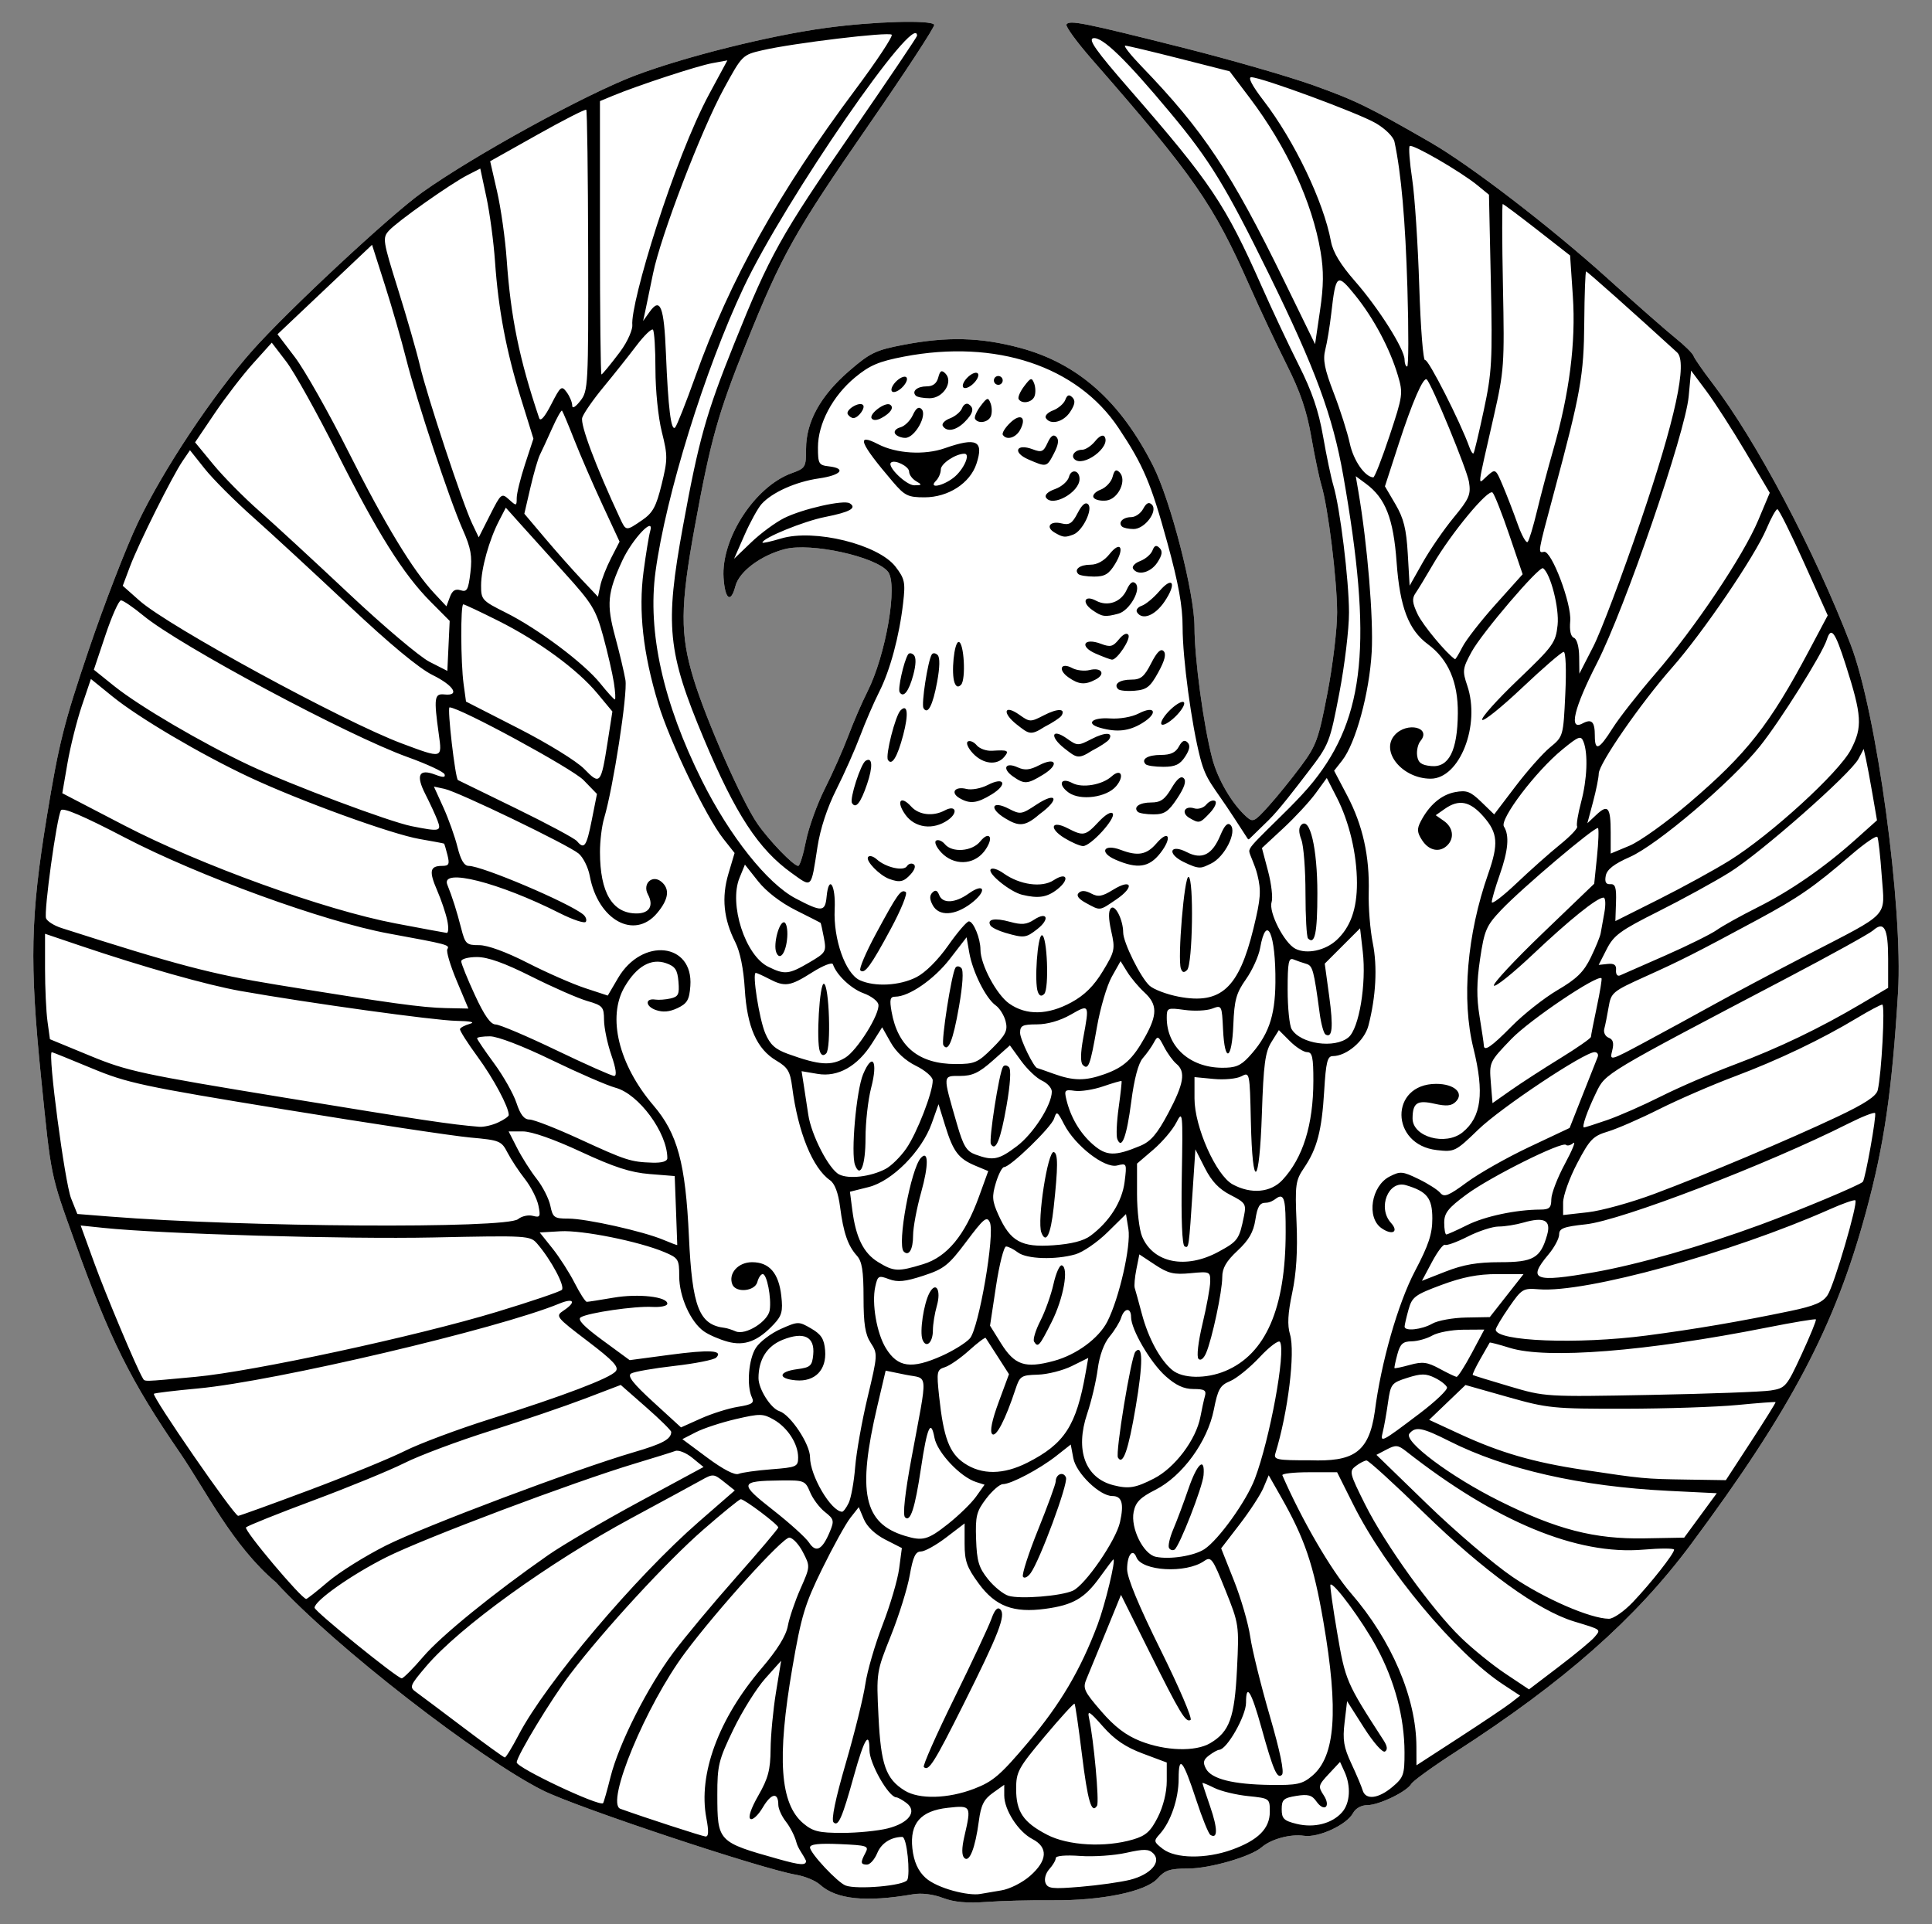
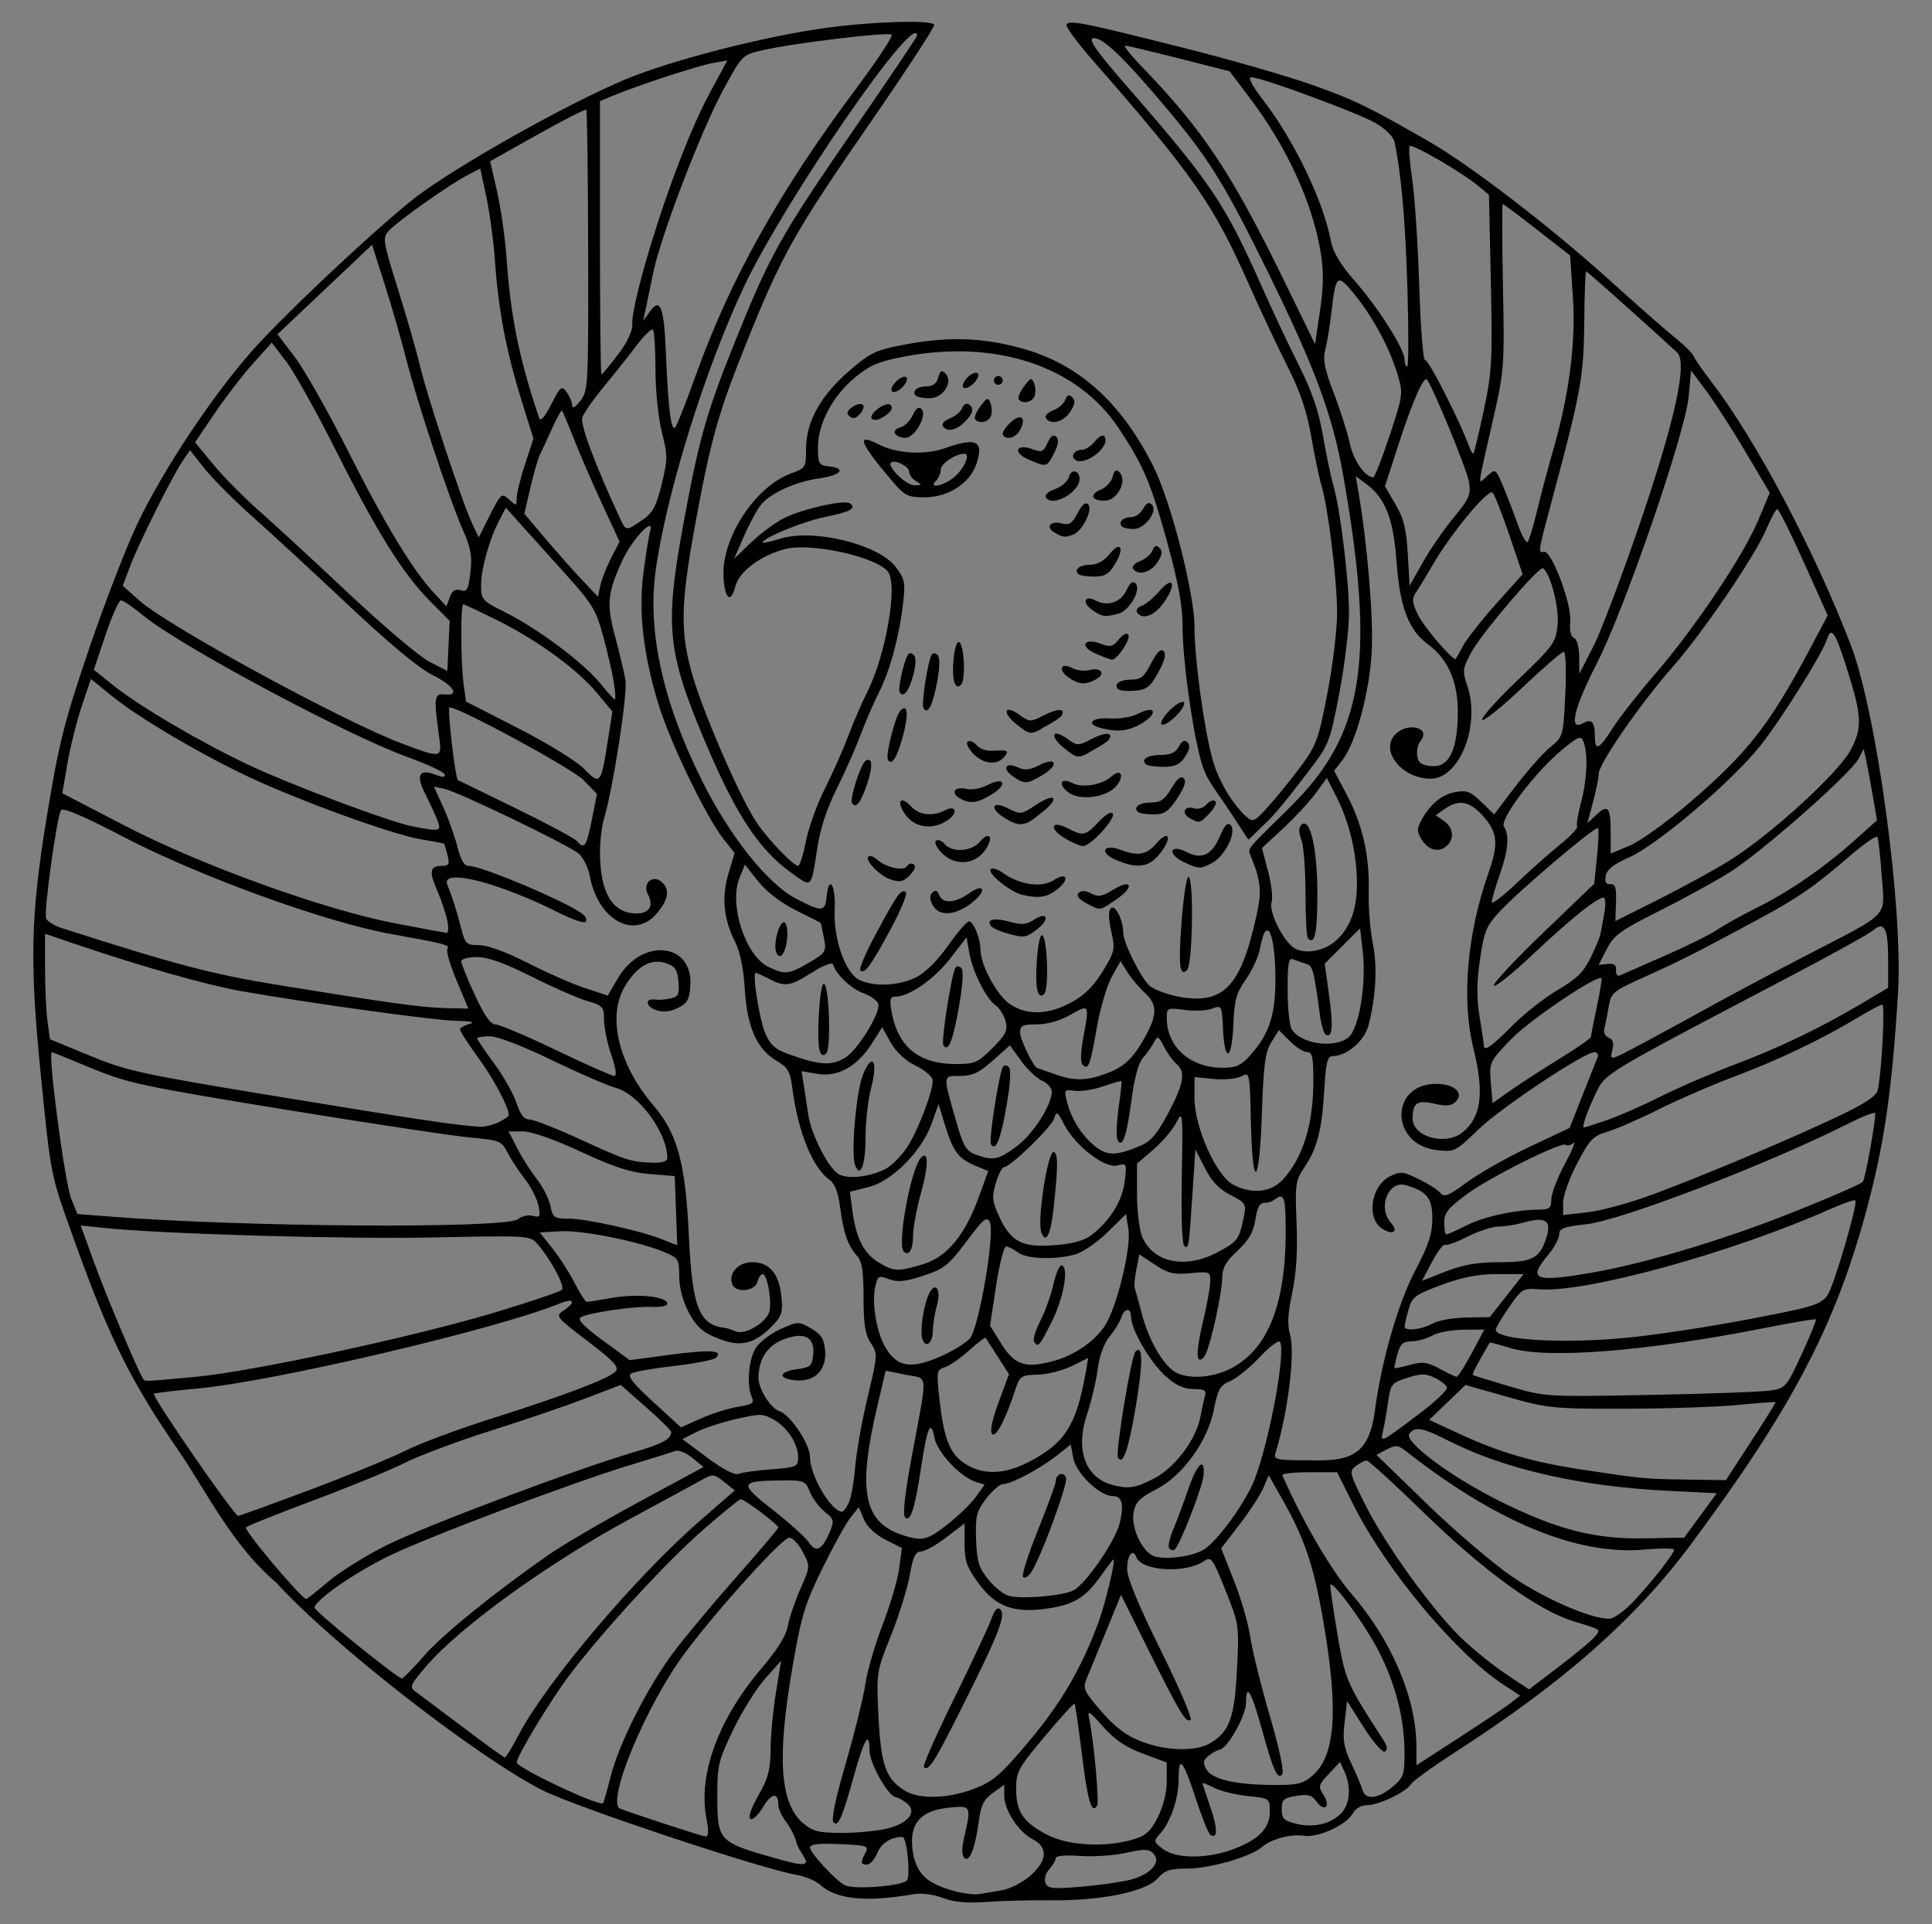
<svg xmlns="http://www.w3.org/2000/svg" version="1.1" viewBox="35.438 63 293.625 292.5" width="293.625" height="292.5">
  <rect x="35.438" y="63" width="293.625" height="292.5" fill="#808080" stroke="none" />
  <defs>
    <clipPath id="artboard_clip_path">
      <path d="M 35.438 63 L 329.062 63 L 329.062 344.42 L 312.379 355.5 L 35.438 355.5 Z" />
    </clipPath>
  </defs>
  <g id="Falcon_Displayed" stroke-opacity="1" stroke="none" stroke-dasharray="none" fill="none" fill-opacity="1">
    <title>Falcon Displayed</title>
    <g id="Falcon_Displayed_Art" clip-path="url(#artboard_clip_path)">
      <title>Art</title>
      <g id="Group_113">
        <g id="Graphic_115">
          <title>path35</title>
-           <path d="M 178.726 351.486 C 177.256 350.926 175.493 350.709 174.208 350.931 C 167.001 352.176 162.545 351.715 160.051 349.464 C 159.389 348.866 157.762 348.192 156.437 347.967 C 151.152 347.068 123.071 337.715 117.937 335.144 C 108.414 330.375 86.322 313.324 77.367 303.51 C 70.763 297.924 66.76 289.62 62.729 283.739 C 55.303 272.925 52.126 266.547 46.835 251.831 C 43.077 241.378 43.233 242.137 41.69 226.881 C 39.912 209.3 40.065 202.303 42.561 187.087 C 44.383 175.981 45.159 172.892 48.918 161.786 C 51.273 154.828 54.631 146.143 56.38 142.484 C 60.268 134.353 67.698 123.17 73.772 116.305 C 79.091 110.294 94.73 95.723 99.563 92.275 C 107.509 86.606 124.524 77.272 132.085 74.433 C 139.683 71.581 152.465 68.395 160.931 67.245 C 168.212 66.255 176.963 65.997 177.419 66.758 C 177.569 67.007 173.095 73.851 167.479 81.969 C 156.195 98.277 154.248 101.749 148.837 115.218 C 144.556 125.877 143.446 129.833 141.03 143.063 C 138.817 155.178 138.784 159.422 140.853 166.203 C 142.76 172.457 148.184 184.77 150.528 188.168 C 152.329 190.778 156.034 194.617 156.752 194.617 C 156.99 194.617 157.515 192.935 157.919 190.879 C 158.324 188.823 159.616 185.231 160.792 182.897 C 161.967 180.563 163.573 176.942 164.361 174.85 C 165.148 172.758 166.446 169.757 167.245 168.181 C 170.069 162.609 171.925 151.858 170.399 149.912 C 168.594 147.609 158.665 145.43 154.708 146.468 C 151.052 147.427 147.779 149.877 147.207 152.082 C 146.513 154.763 145.625 154.145 145.405 150.829 C 145.01 144.874 150.164 136.948 155.743 134.931 C 157.861 134.165 157.943 134.027 157.943 131.224 C 157.943 127.125 160.128 123.165 164.46 119.412 C 167.683 116.62 168.507 116.223 172.779 115.406 C 179.41 114.137 184.5 114.273 190.472 115.879 C 199.254 118.241 205.688 123.942 210.67 133.775 C 213.363 139.089 216.978 153.159 216.978 158.323 C 216.978 163.088 218.335 173.145 219.668 178.259 C 220.498 181.44 222.647 185.13 224.81 187.087 C 225.864 188.042 226.044 187.96 228.225 185.546 C 229.492 184.144 231.693 181.429 233.117 179.513 C 235.497 176.31 235.827 175.404 237.186 168.33 C 237.999 164.096 238.659 158.588 238.652 156.089 C 238.64 151.14 237.287 140.154 236.276 136.787 C 235.928 135.627 235.224 132.273 234.713 129.333 C 234.033 125.43 233.035 122.502 231.014 118.489 C 229.492 115.466 226.958 110.084 225.384 106.53 C 219.814 93.959 216.918 89.794 201.401 72.041 C 199.09 69.397 197.343 67 197.519 66.716 C 197.953 66.013 200.12 66.445 215.171 70.234 C 222.294 72.028 231.18 74.587 234.918 75.921 C 241.403 78.237 243.465 79.24 252.812 84.627 C 258.941 88.159 271.123 97.519 279.841 105.394 C 284.1 109.242 288.709 113.291 290.082 114.392 C 291.455 115.494 292.688 116.713 292.822 117.103 C 292.955 117.492 294.226 119.327 295.645 121.18 C 302.335 129.913 311.245 146.761 316.717 161.021 C 320.657 171.292 324.692 200.992 323.9 213.893 C 322.975 228.945 321.801 236.992 319.046 247.165 C 314.332 264.574 307.673 277.226 292.447 297.709 C 284.002 309.069 273.129 318.667 256.699 329.265 C 253.24 331.496 250.193 333.695 249.927 334.152 C 249.233 335.344 245.004 337.385 243.227 337.385 C 242.336 337.385 241.455 337.877 241.075 338.588 C 240.116 340.38 235.824 342.366 233.612 342.041 C 231.552 341.739 228.642 342.53 227.177 343.79 C 225.497 345.235 219.288 347.023 215.951 347.023 C 213.246 347.023 212.482 347.274 211.377 348.524 C 209.607 350.527 202.849 351.922 195.292 351.846 C 192.144 351.814 187.671 351.927 185.352 352.097 C 182.382 352.314 180.423 352.134 178.726 351.486 Z" fill="#FFFFFF" />
        </g>
        <g id="Graphic_114">
          <title>path22-3</title>
          <path d="M 178.726 351.486 C 177.256 350.926 175.493 350.709 174.208 350.931 C 167.001 352.176 162.545 351.715 160.051 349.464 C 159.389 348.866 157.762 348.192 156.437 347.967 C 151.152 347.068 123.071 337.715 117.937 335.144 C 108.414 330.375 86.322 313.324 77.367 303.51 C 70.763 297.924 66.76 289.62 62.729 283.739 C 55.303 272.925 52.126 266.547 46.835 251.831 C 43.077 241.378 43.233 242.137 41.69 226.881 C 39.912 209.3 40.065 202.303 42.561 187.087 C 44.383 175.981 45.159 172.892 48.918 161.786 C 51.273 154.828 54.631 146.143 56.38 142.484 C 60.268 134.353 67.698 123.17 73.772 116.305 C 79.091 110.294 94.73 95.723 99.563 92.275 C 107.509 86.606 124.524 77.272 132.085 74.433 C 139.683 71.581 152.465 68.395 160.931 67.245 C 168.212 66.255 176.963 65.997 177.419 66.758 C 177.569 67.007 173.095 73.851 167.479 81.969 C 156.195 98.277 154.248 101.749 148.837 115.218 C 144.556 125.877 143.446 129.833 141.03 143.063 C 138.817 155.178 138.784 159.422 140.853 166.203 C 142.76 172.457 148.184 184.77 150.528 188.168 C 152.329 190.778 156.034 194.617 156.752 194.617 C 156.99 194.617 157.515 192.935 157.919 190.879 C 158.324 188.823 159.616 185.231 160.792 182.897 C 161.967 180.563 163.573 176.942 164.361 174.85 C 165.148 172.758 166.446 169.757 167.245 168.181 C 170.069 162.609 171.925 151.858 170.399 149.912 C 168.594 147.609 158.665 145.43 154.708 146.468 C 151.052 147.427 147.779 149.877 147.207 152.082 C 146.513 154.763 145.625 154.145 145.405 150.829 C 145.01 144.874 150.164 136.948 155.743 134.931 C 157.861 134.165 157.943 134.027 157.943 131.224 C 157.943 127.125 160.128 123.165 164.46 119.412 C 167.683 116.62 168.507 116.223 172.779 115.406 C 179.41 114.137 184.5 114.273 190.472 115.879 C 199.254 118.241 205.688 123.942 210.67 133.775 C 213.363 139.089 216.978 153.159 216.978 158.323 C 216.978 163.088 218.335 173.145 219.668 178.259 C 220.498 181.44 222.647 185.13 224.81 187.087 C 225.864 188.042 226.044 187.96 228.225 185.546 C 229.492 184.144 231.693 181.429 233.117 179.513 C 235.497 176.31 235.827 175.404 237.186 168.33 C 237.999 164.096 238.659 158.588 238.652 156.089 C 238.64 151.14 237.287 140.154 236.276 136.787 C 235.928 135.627 235.224 132.273 234.713 129.333 C 234.033 125.43 233.035 122.502 231.014 118.489 C 229.492 115.466 226.958 110.084 225.383 106.53 C 219.814 93.959 216.918 89.794 201.401 72.041 C 199.09 69.397 197.343 67 197.519 66.716 C 197.953 66.013 200.12 66.445 215.171 70.234 C 222.294 72.028 231.18 74.587 234.918 75.921 C 241.403 78.237 243.465 79.24 252.812 84.627 C 258.941 88.159 271.123 97.519 279.841 105.394 C 284.1 109.242 288.709 113.291 290.082 114.392 C 291.455 115.494 292.688 116.713 292.822 117.103 C 292.955 117.492 294.226 119.327 295.645 121.18 C 302.335 129.913 311.245 146.761 316.717 161.021 C 320.657 171.292 324.692 200.992 323.899 213.893 C 322.975 228.945 321.801 236.992 319.046 247.165 C 314.332 264.574 307.673 277.226 292.447 297.709 C 284.002 309.069 273.129 318.667 256.699 329.265 C 253.24 331.496 250.193 333.695 249.927 334.152 C 249.233 335.344 245.004 337.385 243.227 337.385 C 242.336 337.385 241.455 337.877 241.075 338.588 C 240.116 340.38 235.824 342.366 233.612 342.041 C 231.552 341.739 228.642 342.53 227.177 343.79 C 225.497 345.235 219.288 347.023 215.951 347.023 C 213.246 347.023 212.482 347.274 211.377 348.524 C 209.607 350.527 202.849 351.922 195.292 351.846 C 192.144 351.814 187.671 351.927 185.352 352.097 C 182.382 352.314 180.423 352.134 178.726 351.486 Z M 187.624 350.34 C 188.898 350.136 190.816 349.168 191.991 348.136 C 194.643 345.808 194.767 343.792 192.338 342.535 C 190.202 341.431 188.063 338.119 188.063 335.917 L 188.063 334.291 L 186.335 335.521 C 184.964 336.497 184.524 337.38 184.203 339.802 C 183.657 343.916 182.764 346.182 181.992 345.41 C 181.587 345.005 181.59 343.926 182 342.149 C 183.083 337.45 183.051 337.396 179.479 337.79 C 175.378 338.241 173.693 340.132 174.098 343.948 C 174.31 345.949 174.97 347.416 176.111 348.441 C 177.907 350.055 182.66 351.221 184.427 350.882 C 184.936 350.784 186.374 350.54 187.624 350.34 Z M 173.326 348.757 C 173.793 347.913 173.3 342.199 172.551 342.212 C 170.815 342.244 169.383 343.173 168.762 344.671 C 168.364 345.633 167.664 346.421 167.207 346.421 C 166.219 346.421 166.179 346.109 166.975 344.621 C 167.529 343.586 167.241 343.489 163.058 343.306 C 159.907 343.167 158.543 343.32 158.544 343.81 C 158.544 344.678 162.731 349.152 163.967 349.607 C 165.691 350.242 172.831 349.649 173.326 348.757 Z M 207.193 348.729 C 210.307 347.944 212.009 346.013 210.721 344.725 C 210.032 344.036 209.322 344.02 206.585 344.633 C 204.768 345.039 201.619 345.252 199.588 345.105 C 197.383 344.946 195.894 345.077 195.894 345.431 C 195.894 345.758 195.454 346.51 194.917 347.104 C 194.362 347.717 194.108 348.62 194.329 349.195 C 194.667 350.076 195.351 350.153 199.657 349.794 C 202.375 349.567 205.766 349.088 207.193 348.729 Z M 157.943 345.854 C 157.48 344.842 156.73 344.026 156.466 343.01 C 156.243 342.122 155.536 340.728 154.894 339.911 C 154.252 339.095 153.726 337.938 153.726 337.339 C 153.726 335.37 152.661 335.543 151.375 337.722 C 150.68 338.901 149.832 339.693 149.491 339.482 C 149.11 339.246 149.572 337.874 150.697 335.91 C 152.187 333.305 152.527 332.016 152.553 328.878 C 152.571 326.765 152.939 322.876 153.371 320.236 L 154.157 315.436 L 151.747 318.127 C 150.422 319.608 148.238 323.098 146.894 325.883 C 144.65 330.531 144.45 331.349 144.457 335.823 C 144.469 342.942 144.511 342.986 153.726 345.577 C 157.085 346.522 157.943 346.578 157.943 345.854 Z M 222.616 344.173 C 226.637 342.731 228.423 340.956 228.423 338.401 C 228.423 336.356 228.411 336.347 225.109 336.006 C 223.286 335.818 220.981 335.259 219.988 334.764 C 218.995 334.268 218.183 333.935 218.183 334.024 C 218.183 334.112 218.721 335.749 219.379 337.662 C 220.516 340.966 220.521 342.603 219.393 341.906 C 219.111 341.732 218.147 339.356 217.252 336.626 C 215.23 330.463 214.568 329.66 214.568 333.368 C 214.568 336.406 213.364 339.938 211.7 341.776 C 210.74 342.837 210.766 342.962 212.174 344.044 C 214.097 345.521 218.695 345.578 222.616 344.173 Z M 207.641 342.604 C 209.594 342.028 210.307 341.384 211.406 339.21 C 212.234 337.57 212.761 335.435 212.761 333.716 L 212.761 330.905 L 209.127 329.546 C 206.487 328.559 204.826 327.43 203.057 325.42 C 201.023 323.11 200.676 322.9 200.95 324.146 C 201.663 327.387 202.53 336.881 202.167 337.469 C 201.339 338.808 200.746 336.789 199.864 329.624 C 199.359 325.521 198.857 322.075 198.748 321.966 C 198.64 321.858 196.598 324.097 194.21 326.943 C 190.189 331.737 189.87 332.323 189.87 334.918 C 189.87 338.395 190.951 339.995 194.579 341.884 C 197.769 343.545 203.404 343.856 207.641 342.604 Z M 142.788 339.343 C 141.528 332.69 144.633 324.263 151.167 316.602 C 153.573 313.781 154.899 311.645 155.171 310.149 C 155.396 308.92 156.257 306.381 157.085 304.508 C 158.59 301.105 158.59 301.1 157.455 298.913 C 156.83 297.708 155.899 296.723 155.386 296.723 C 154.346 296.723 144.446 307.666 139.559 314.218 C 133.606 322.199 127.421 337.11 129.72 337.939 C 133.434 339.277 142.114 342.101 142.655 342.147 C 143.136 342.187 143.174 341.382 142.788 339.343 Z M 170.346 340.923 C 173.582 340.108 174.891 338.334 173.201 337.053 C 172.595 336.594 171.898 336.21 171.651 336.199 C 170.48 336.149 167.581 331.051 167.581 329.042 C 167.581 325.986 166.779 327.292 165.232 332.867 C 163.436 339.341 162.837 340.713 162.12 339.996 C 161.742 339.618 162.4 336.441 163.978 331.019 C 165.321 326.403 166.657 321 166.947 319.012 C 167.237 317.024 168.419 312.958 169.574 309.976 C 170.729 306.994 171.861 303.148 172.089 301.43 L 172.503 298.306 L 169.999 297.028 C 168.441 296.234 167.203 295.058 166.724 293.919 L 165.954 292.088 L 164.676 293.712 C 163.973 294.606 162.048 298.088 160.398 301.451 C 157.755 306.84 157.216 308.626 155.863 316.488 C 153.491 330.282 153.975 337.172 157.53 340.162 C 158.976 341.379 159.891 341.602 163.445 341.602 C 165.758 341.602 168.863 341.296 170.346 340.923 Z M 239.417 338.455 C 240.627 337.073 240.781 334.507 239.784 332.32 L 239.097 330.812 L 237.391 332.639 C 235.791 334.351 235.742 334.553 236.605 335.869 C 237.75 337.617 236.695 338.519 235.5 336.813 C 234.828 335.853 234.229 335.689 232.447 335.978 C 230.513 336.292 230.231 336.551 230.231 338.006 C 230.231 339.434 230.557 339.755 232.49 340.23 C 235.167 340.889 237.899 340.189 239.417 338.455 Z M 128.226 333.098 C 129.494 328.048 133.8 319.515 137.753 314.218 C 139.494 311.885 143.798 306.723 147.316 302.747 C 150.835 298.771 153.717 295.365 153.72 295.178 C 153.728 294.749 148.551 290.849 148.015 290.88 C 147.796 290.892 145.231 292.981 142.316 295.521 C 136.84 300.291 127.276 310.675 122.097 317.472 C 119.262 321.193 113.968 329.929 113.968 330.887 C 113.968 331.71 126.468 337.617 127.09 337.088 C 127.184 337.009 127.695 335.213 128.226 333.098 Z M 183.468 334.901 C 186.359 333.794 187.473 332.837 191.705 327.822 C 196.592 322.031 199.661 316.829 202.255 309.939 C 203.397 306.903 205.057 300.036 204.649 300.036 C 204.584 300.036 203.654 301.259 202.581 302.753 C 200.288 305.946 198.516 306.973 194.319 307.541 C 189.461 308.199 186.726 307.164 184.19 303.709 C 182.38 301.243 182.039 300.286 182.039 297.669 L 182.039 294.559 L 179.241 296.695 C 177.703 297.87 175.97 298.831 175.39 298.831 C 174.575 298.831 174.192 299.648 173.7 302.447 C 173.349 304.436 172.063 308.561 170.841 311.615 C 168.63 317.141 168.622 317.198 168.953 323.934 C 169.314 331.263 170.067 333.391 172.926 335.166 C 175.122 336.529 179.501 336.419 183.468 334.901 Z M 175.839 331.587 C 175.65 331.398 177.714 326.729 180.426 321.212 C 183.138 315.695 185.692 310.243 186.102 309.097 C 186.613 307.671 187.043 307.209 187.467 307.633 C 188.34 308.506 187.238 311.343 181.837 322.126 C 177.397 330.992 176.562 332.309 175.839 331.587 Z M 247.051 334.62 C 248.754 333.188 248.904 332.759 248.896 329.349 C 248.883 324.056 247.408 318.49 244.676 313.425 C 242.507 309.403 238.096 303.415 237.639 303.872 C 237.534 303.978 237.995 307.267 238.664 311.181 C 239.911 318.477 240.034 318.762 245.719 327.54 C 246.287 328.417 246.354 328.968 245.925 329.233 C 245.566 329.455 244.174 327.873 242.729 325.603 L 240.17 321.579 L 239.787 324.814 C 239.473 327.471 239.656 328.584 240.813 331.06 C 241.588 332.716 242.362 334.546 242.532 335.126 C 242.979 336.64 244.907 336.425 247.051 334.62 Z M 234.861 332.933 C 238.393 329.961 238.899 323.044 236.571 309.519 C 235.073 300.82 233.724 296.851 230.095 290.478 L 228.254 287.244 L 227.457 289.14 C 227.018 290.182 225.393 292.682 223.844 294.694 L 221.029 298.353 L 222.978 303.261 C 224.05 305.96 225.161 309.795 225.448 311.783 C 225.735 313.771 227.069 319.174 228.412 323.79 C 229.99 329.213 230.648 332.389 230.27 332.767 C 229.553 333.484 228.954 332.112 227.158 325.638 C 225.611 320.063 224.809 318.757 224.809 321.813 C 224.809 323.823 221.91 328.92 220.739 328.97 C 220.493 328.981 219.795 329.365 219.189 329.825 C 218.317 330.485 218.221 330.908 218.725 331.851 C 219.561 333.414 222.83 334.234 228.528 334.311 C 232.574 334.365 233.363 334.193 234.861 332.933 Z M 265.067 321.835 L 266.47 320.741 L 263.862 319.026 C 256.644 314.278 246.044 301.556 241.138 291.753 L 238.651 286.783 L 234.39 286.783 C 232.047 286.783 230.221 286.991 230.331 287.245 C 233.26 293.984 237.742 301.694 240.745 305.157 C 246.93 312.289 250.68 321.073 250.703 328.483 L 250.712 331.329 L 257.188 327.129 C 260.75 324.819 264.295 322.437 265.067 321.835 Z M 114.269 326.692 C 118.386 318.808 131.993 302.718 141.685 294.274 L 147.11 289.548 L 145.486 288.253 C 143.918 287.003 143.797 286.994 142.017 287.991 C 141.002 288.56 136.242 291.145 131.438 293.736 C 118.836 300.532 105.239 310.351 100.192 316.299 C 97.703 319.233 97.622 319.444 98.686 320.207 C 99.305 320.65 102.522 323.063 105.836 325.569 C 109.149 328.075 111.995 330.131 112.161 330.139 C 112.326 330.147 113.275 328.596 114.269 326.692 Z M 219.363 327.966 C 222.304 326.229 223.073 324.104 223.437 316.699 C 223.766 310.016 223.743 309.856 221.675 304.706 C 219.721 299.839 219.502 299.541 218.429 300.287 C 215.675 302.202 208.961 301.823 208.149 299.707 C 207.596 298.267 206.737 299.37 206.737 301.518 C 206.737 302.832 208.507 307.1 211.835 313.81 C 214.638 319.464 216.683 324.243 216.379 324.431 C 215.644 324.885 214.826 323.526 209.943 313.723 L 205.807 305.422 L 203.525 311.012 C 202.269 314.087 200.941 317.312 200.574 318.18 C 199.965 319.618 200.163 320.056 202.786 323.095 C 204.838 325.471 206.558 326.783 208.762 327.652 C 212.577 329.157 217.12 329.291 219.363 327.966 Z M 277.766 311.847 C 278.767 310.642 278.921 310.759 274.64 309.456 C 269.208 307.803 260.972 301.839 251.859 292.958 C 247.354 288.568 243.424 284.985 243.124 284.995 C 242.825 285.006 242.089 285.387 241.49 285.841 C 240.458 286.623 240.534 286.936 242.916 291.695 C 245.953 297.764 253.038 307.616 257.44 311.891 C 259.206 313.607 262.263 316.086 264.233 317.401 L 267.815 319.79 L 272.377 316.317 C 274.886 314.407 277.311 312.396 277.766 311.847 Z M 99.776 314.805 C 102.475 311.646 110.417 305.191 118.787 299.352 C 120.941 297.85 127.126 294.229 132.532 291.305 L 142.361 285.989 L 140.664 284.599 C 139.731 283.834 138.561 283.362 138.064 283.55 C 137.567 283.738 134.856 284.584 132.04 285.429 C 122.61 288.258 99.873 296.824 94.132 299.71 C 88.858 302.362 83.246 306.313 83.246 307.374 C 83.246 307.918 95.817 318.108 96.489 318.108 C 96.745 318.108 98.224 316.622 99.776 314.805 Z M 283.615 306.512 C 286.377 303.605 289.868 299.161 289.868 298.553 C 289.868 298.329 287.767 298.327 285.199 298.547 C 275.105 299.413 262.747 294.288 249.132 283.588 C 247.919 282.635 247.558 282.603 246.188 283.32 L 244.626 284.139 L 252.349 291.636 C 256.597 295.759 262.434 300.736 265.319 302.697 C 270.213 306.021 277.115 309.02 279.953 309.056 C 280.631 309.065 282.275 307.923 283.615 306.512 Z M 85.29 303.43 C 86.983 301.984 90.943 299.506 94.09 297.924 C 99.91 294.998 122.979 286.311 131.739 283.747 C 136.147 282.457 137.427 281.765 137.452 280.66 C 137.457 280.439 135.733 278.741 133.62 276.886 L 129.778 273.514 L 124.311 275.6 C 121.304 276.748 114.833 278.953 109.93 280.502 C 105.028 282.05 99.185 284.237 96.946 285.361 C 94.708 286.485 88.473 289.046 83.091 291.051 C 77.709 293.057 73.091 294.908 72.828 295.164 C 72.435 295.548 81.212 305.985 81.976 306.042 C 82.106 306.052 83.597 304.877 85.29 303.43 Z M 198.504 304.782 C 200.393 303.906 205.026 297.165 205.652 294.382 C 206.289 291.543 205.954 290.398 204.484 290.398 C 202.57 290.398 198.986 286.921 198.561 284.652 L 198.17 282.571 L 195.978 284.296 C 193.435 286.297 189.097 288.591 187.857 288.591 C 187.386 288.591 186.247 289.579 185.326 290.786 C 183.839 292.736 183.666 293.429 183.784 296.961 C 183.896 300.295 184.189 301.279 185.593 303.034 C 186.515 304.186 187.922 305.325 188.72 305.565 C 190.506 306.102 196.729 305.604 198.504 304.782 Z M 190.907 302.661 C 190.713 302.348 191.752 299.122 193.216 295.492 C 194.681 291.862 195.882 288.569 195.886 288.174 C 195.898 287.049 197.07 286.609 197.446 287.589 C 197.799 288.51 193.475 300.2 192.069 302.123 C 191.623 302.732 191.1 302.974 190.907 302.661 Z M 218.487 298.473 C 220.638 297.063 224.857 291.177 226.145 287.789 C 228.428 281.779 230.881 268.444 229.973 266.975 C 229.77 266.647 228.38 267.688 226.883 269.289 C 225.386 270.889 223.366 272.528 222.394 272.931 C 220.864 273.564 220.532 274.147 219.918 277.266 C 218.964 282.115 215.133 287.377 211.049 289.446 C 208.716 290.628 208.027 291.327 207.73 292.815 C 207.239 295.267 209.197 299.235 211.095 299.635 C 213.219 300.083 216.917 299.502 218.487 298.473 Z M 213.108 298.303 C 212.922 298.001 213.215 296.709 213.761 295.432 C 214.307 294.154 215.338 291.397 216.054 289.306 C 217.376 285.441 218.589 284.347 218.355 287.232 C 218.207 289.047 214.676 298.091 213.936 298.548 C 213.667 298.715 213.294 298.604 213.108 298.303 Z M 161.568 295.795 C 162.245 294.158 162.179 293.9 160.81 292.823 C 159.986 292.174 158.97 290.821 158.554 289.816 C 157.824 288.054 157.664 287.99 154.105 288.031 C 147.807 288.103 147.715 288.446 152.906 292.512 C 155.436 294.494 157.91 296.732 158.404 297.484 C 159.457 299.092 160.414 298.581 161.568 295.795 Z M 179.504 294.657 C 181.151 293.355 183.078 291.477 183.785 290.484 L 185.071 288.678 L 183.789 288.271 C 181.383 287.508 177.877 283.776 177.456 281.529 C 176.91 278.621 176.344 279.905 175.406 286.181 C 174.492 292.286 173.792 294.44 172.983 293.631 C 172.614 293.262 172.969 290.011 173.964 284.647 C 176.479 271.084 176.591 272.682 173.078 271.962 L 170.04 271.34 L 168.766 276.766 C 165.694 289.851 166.697 294.55 172.968 296.453 C 175.689 297.279 176.453 297.069 179.504 294.657 Z M 293.877 293.347 L 296.353 289.972 L 289.044 289.612 C 275.697 288.956 264.216 286.352 255.699 282.05 C 251.586 279.973 250.567 279.781 249.637 280.91 C 248.69 282.059 255.877 287.441 263.29 291.134 C 272.042 295.495 277.765 296.972 285.364 296.833 L 291.401 296.723 Z M 82.482 289.484 C 88.242 287.325 94.769 284.647 96.986 283.534 C 99.203 282.421 105.028 280.243 109.931 278.694 C 121.134 275.156 128.141 272.491 129.015 271.437 C 129.554 270.789 128.673 269.844 124.737 266.848 C 119.912 263.175 119.816 263.053 121.091 262.206 C 123.068 260.893 122.663 260.231 120.444 261.15 C 111.229 264.963 77.132 272.975 65.569 274.044 C 61.977 274.376 58.944 274.741 58.83 274.855 C 58.466 275.218 71.02 293.41 71.634 293.41 C 71.841 293.41 76.722 291.643 82.482 289.484 Z M 164.42 291.452 C 164.781 290.707 165.225 288.257 165.405 286.008 C 165.585 283.76 166.439 278.968 167.302 275.359 C 168.834 268.95 168.845 268.759 167.775 267.126 C 166.929 265.835 166.68 264.264 166.679 260.219 C 166.678 256.162 166.45 254.732 165.665 253.865 C 164.301 252.357 163.618 250.373 163.112 246.454 C 162.836 244.309 162.306 242.904 161.584 242.398 C 158.93 240.539 156.71 235.075 155.834 228.242 C 155.527 225.849 155.162 225.239 153.427 224.215 C 150.456 222.462 148.976 219.108 148.63 213.339 C 148.446 210.266 147.919 207.662 147.19 206.223 C 145.407 202.705 145.076 199.407 146.144 195.809 L 147.08 192.657 L 145.358 190.474 C 142.724 187.135 137.196 175.645 135.468 169.918 C 133.164 162.28 132.452 155.861 133.245 149.889 C 133.608 147.155 134.057 144.41 134.242 143.788 C 134.989 141.282 131.546 144.894 130.006 148.232 C 127.75 153.121 127.591 154.838 128.933 159.796 C 129.589 162.216 130.29 165.175 130.492 166.371 C 130.843 168.454 128.639 182.723 127.247 187.384 C 126.901 188.541 126.62 190.846 126.622 192.504 C 126.628 198.697 128.507 201.845 132.193 201.845 C 134.133 201.845 134.829 200.668 133.906 198.944 C 133.039 197.323 134.578 195.883 135.956 197.026 C 137.28 198.126 137.063 199.703 135.3 201.799 C 131.842 205.908 126.316 202.854 125.072 196.146 C 124.828 194.833 124.06 193.296 123.365 192.73 C 121.691 191.367 105.082 183.357 103.006 182.911 L 101.381 182.562 L 102.819 185.728 C 103.61 187.469 104.576 190.182 104.967 191.755 C 105.457 193.729 105.986 194.617 106.674 194.617 C 108.693 194.617 121.791 200.171 124.051 201.985 C 124.462 202.315 124.651 202.822 124.472 203.112 C 124.293 203.401 122.511 202.813 120.512 201.804 C 111.217 197.112 102.367 194.871 103.423 197.478 C 104.175 199.332 104.856 201.476 105.528 204.105 C 106.14 206.497 106.32 206.665 108.268 206.665 C 109.549 206.665 112.383 207.703 115.624 209.36 C 118.523 210.842 122.451 212.566 124.351 213.192 L 127.807 214.329 L 129.364 211.671 C 133.017 205.437 140.835 206.289 140.356 212.868 C 140.202 214.976 139.884 215.528 138.415 216.229 C 137.195 216.811 136.183 216.9 135.102 216.52 C 133.493 215.954 133.453 214.687 135.052 214.94 C 135.549 215.018 136.581 214.942 137.346 214.769 C 138.537 214.5 138.71 214.136 138.551 212.228 C 138.399 210.404 138.057 209.892 136.667 209.406 C 134.398 208.613 132.189 209.875 130.363 213.008 C 127.693 217.587 129.459 224.837 134.752 231.032 C 138.408 235.312 139.625 239.808 140.139 250.941 C 140.636 261.714 141.684 264.384 145.594 264.842 C 145.925 264.881 146.666 265.117 147.241 265.367 C 148.733 266.016 152.172 263.866 152.423 262.126 C 152.693 260.257 151.994 256.664 151.36 256.664 C 151.082 256.664 150.713 257.206 150.54 257.868 C 150.167 259.294 147.249 259.561 146.733 258.217 C 146.097 256.56 147.621 254.856 149.738 254.856 C 152.357 254.856 153.789 256.507 154.18 259.978 C 154.442 262.305 154.266 262.979 153.054 264.276 C 150.637 266.864 148.606 267.635 146.036 266.94 C 144.799 266.605 143.173 265.901 142.423 265.373 C 140.392 263.946 138.666 260.098 138.666 256.997 C 138.666 254.417 138.545 254.219 136.407 253.32 C 132.528 251.687 123.918 249.96 120.621 250.153 L 117.466 250.338 L 119.392 252.748 C 120.452 254.073 121.973 256.445 122.774 258.019 C 123.574 259.593 124.406 260.88 124.621 260.88 C 124.837 260.88 126.662 260.596 128.677 260.249 C 132.467 259.596 136.936 260.106 136.856 261.182 C 136.832 261.513 135.806 261.725 134.576 261.654 C 131.957 261.501 124.826 262.536 123.699 263.233 C 123.152 263.571 124.149 264.618 127.027 266.73 L 131.136 269.744 L 137.16 268.941 C 143.329 268.119 145.402 268.241 144.283 269.36 C 143.948 269.695 141.083 270.264 137.917 270.623 C 134.75 270.983 131.795 271.503 131.349 271.778 C 130.751 272.148 131.637 273.285 134.738 276.123 L 138.937 279.967 L 141.964 278.61 C 143.629 277.863 146.162 277.066 147.593 276.838 C 149.734 276.496 150.111 276.247 149.721 275.429 C 148.877 273.654 149.203 269.571 150.326 267.856 C 150.927 266.939 152.627 265.654 154.105 265.001 C 156.736 263.837 156.831 263.836 158.722 264.936 C 160.252 265.826 160.692 266.516 160.839 268.255 C 161.089 271.23 159.294 273.069 156.39 272.812 C 153.605 272.565 153.717 271.498 156.568 271.121 C 158.613 270.851 158.866 270.623 159.032 268.902 C 159.296 266.176 157.617 265.358 154.398 266.646 C 151.999 267.606 150.714 269.638 150.714 272.474 C 150.714 274.134 152.577 277.082 153.89 277.498 C 155.563 278.029 158.545 282.507 158.545 284.488 C 158.545 287.292 161.715 292.695 163.413 292.788 C 163.606 292.799 164.059 292.197 164.42 291.452 Z M 210.823 287.733 C 214.011 286.095 217.222 281.823 217.876 278.35 C 218.094 277.19 218.406 275.767 218.569 275.187 C 218.81 274.332 218.48 274.133 216.818 274.133 C 215.357 274.133 214.141 273.571 212.581 272.175 C 210.275 270.112 207.339 265.085 207.339 263.2 C 207.339 261.712 206.314 261.776 205.832 263.293 C 205.622 263.958 204.83 265.245 204.073 266.155 C 203.214 267.187 202.537 269.045 202.269 271.103 C 202.034 272.916 201.313 275.967 200.667 277.884 C 198.803 283.417 200.361 287.663 204.654 288.754 C 206.98 289.344 208.023 289.172 210.823 287.733 Z M 205.347 284.562 C 204.924 283.877 207.345 269.173 207.998 268.46 C 209.153 267.201 209.168 270.2 208.041 276.856 C 206.923 283.452 206.106 285.789 205.348 284.562 Z M 301.561 282.115 C 303.667 278.885 305.346 276.189 305.293 276.125 C 305.24 276.061 302.629 276.257 299.49 276.561 C 296.351 276.864 288.645 277.12 282.365 277.129 C 271.468 277.144 270.656 277.063 264.555 275.335 L 258.163 273.524 L 255.401 276.171 L 252.638 278.818 L 257.247 280.95 C 263.412 283.802 268.489 285.277 276.048 286.413 C 285.108 287.774 285.368 287.799 291.843 287.898 L 297.733 287.988 Z M 152.672 286.335 C 156.505 286.037 156.738 285.934 156.738 284.536 C 156.738 282.47 155.154 280.006 153.048 278.797 C 151.408 277.856 150.956 277.849 147.279 278.701 C 145.085 279.21 142.357 280.105 141.217 280.69 L 139.144 281.753 L 142.952 284.583 C 145.329 286.35 147.108 287.27 147.683 287.032 C 148.191 286.822 150.436 286.508 152.672 286.335 Z M 191.582 285.326 C 197.243 282.457 199.022 279.705 200.441 271.62 L 200.83 269.407 L 198.333 270.643 C 196.959 271.322 194.63 271.911 193.155 271.951 C 190.649 272.02 190.429 272.162 189.78 274.133 C 188.241 278.803 186.811 281.556 186.229 280.973 C 185.847 280.592 186.192 278.894 187.212 276.131 L 188.783 271.876 L 187.093 269.24 C 186.163 267.79 185.33 266.497 185.242 266.368 C 185.155 266.239 184.021 267.092 182.724 268.264 C 181.426 269.436 179.774 270.583 179.051 270.812 C 177.814 271.205 177.763 271.464 178.165 275.241 C 178.837 281.548 179.716 283.88 182.002 285.42 C 184.65 287.205 187.937 287.173 191.582 285.326 Z M 244.376 277.586 C 245.324 270.126 247.899 261.118 250.494 256.186 C 252.566 252.247 253.122 250.562 253.122 248.218 C 253.122 245.113 252.326 244.106 249.119 243.152 C 246.439 242.355 244.755 246.576 246.836 248.876 C 248.085 250.256 247.041 250.834 245.389 249.677 C 243.09 248.067 243.837 243.28 246.61 241.846 C 248.243 241.001 248.581 241.029 251.003 242.201 C 252.446 242.9 253.945 243.854 254.333 244.323 C 254.925 245.036 255.583 244.773 258.383 242.704 C 260.222 241.346 264.485 238.933 267.857 237.343 L 273.987 234.451 L 275.964 229.443 C 277.051 226.689 278.078 224.097 278.246 223.682 C 278.414 223.268 278.203 222.929 277.778 222.929 C 276.216 222.929 263.546 231.366 260.109 234.696 C 256.655 238.041 256.497 238.119 253.811 237.816 C 246.697 237.014 246.611 227.749 253.717 227.749 C 256.471 227.749 258.004 229.151 256.684 230.463 C 256.036 231.107 255.259 231.18 253.438 230.767 C 250.825 230.174 250.135 230.635 250.119 232.985 C 250.099 235.808 255.125 237.216 257.72 235.115 C 260.579 232.798 261.05 229.142 259.365 222.327 C 257.545 214.968 258.386 205.04 261.607 195.842 C 263.217 191.245 263.082 189.604 260.89 187.108 C 258.84 184.773 257.168 184.442 255.02 185.946 L 253.639 186.914 L 254.886 187.787 C 256.278 188.762 256.508 190.387 255.411 191.484 C 254.254 192.641 252.624 192.324 251.587 190.742 C 250.805 189.549 250.761 189.016 251.347 187.88 C 252.641 185.374 254.481 183.799 256.575 183.406 C 258.335 183.076 258.912 183.292 260.576 184.905 L 262.521 186.79 L 265.766 182.521 C 267.55 180.174 269.914 177.508 271.019 176.598 C 273.02 174.948 273.027 174.921 273.331 168.515 C 273.507 164.81 273.403 162.087 273.086 162.087 C 272.783 162.087 269.949 164.534 266.789 167.525 C 263.629 170.515 260.89 172.714 260.702 172.41 C 260.515 172.106 262.947 169.386 266.108 166.364 C 271.512 161.197 271.872 160.701 272.161 158.015 C 272.437 155.44 271.094 150.18 269.954 149.373 C 269.393 148.976 260.664 159.19 259.089 162.087 C 257.717 164.61 257.671 164.965 258.43 167.208 C 260.471 173.238 257.275 181.367 252.866 181.362 C 248.555 181.356 245.16 177.211 247.421 174.713 C 249.27 172.67 253.041 173.561 251.32 175.634 C 250.935 176.099 250.708 177.103 250.816 177.867 C 250.968 178.936 251.456 179.298 252.937 179.442 C 255.637 179.703 256.948 177.117 256.999 171.424 C 257.042 166.665 255.546 163.215 252.443 160.922 C 249.509 158.752 248.189 155.288 247.695 148.465 C 247.215 141.825 246.007 138.726 243.046 136.536 L 241.486 135.382 L 241.889 137.741 C 243.259 145.757 244.192 156.998 243.909 162.087 C 243.561 168.329 241.479 175.977 239.411 178.606 L 238.196 180.151 L 240.179 183.92 C 242.554 188.435 243.603 193.156 243.456 198.673 C 243.397 200.915 243.674 204.364 244.072 206.338 C 244.797 209.932 244.558 214.47 243.412 218.891 C 242.811 221.209 240.102 223.525 237.985 223.53 C 237.178 223.531 236.949 224.465 236.69 228.803 C 236.329 234.851 235.612 237.596 233.629 240.517 C 232.329 242.433 232.245 243.049 232.489 248.871 C 232.668 253.15 232.458 256.546 231.829 259.506 C 231.162 262.649 231.069 264.401 231.494 265.831 C 232.31 268.576 231.189 277.692 229.269 283.922 C 228.976 284.874 229.487 284.975 234.557 284.967 C 240.902 285.171 243.468 283.99 244.376 277.586 Z M 251.182 277.859 C 253.594 276.034 255.471 274.246 255.354 273.885 C 255.237 273.525 254.402 272.869 253.498 272.429 C 252.132 271.763 251.431 271.763 249.331 272.429 C 246.91 273.197 246.788 273.353 246.379 276.233 C 246.144 277.885 245.792 279.873 245.597 280.651 C 245.165 282.373 245.314 282.298 251.182 277.859 Z M 304.549 274.356 C 306.796 273.998 306.968 273.797 309.246 268.866 C 310.547 266.051 311.522 263.659 311.413 263.551 C 311.304 263.442 307.971 263.997 304.005 264.784 C 285.66 268.424 270.493 269.624 264.897 267.879 C 263.255 267.367 261.881 267.006 261.843 267.077 C 261.804 267.148 261.171 268.256 260.435 269.54 C 259.699 270.825 259.175 271.933 259.272 272.002 C 259.368 272.072 261.887 272.85 264.868 273.73 C 270.281 275.329 270.317 275.331 286.253 275.029 C 295.033 274.863 303.267 274.56 304.549 274.356 Z M 65.174 272.28 C 73.909 271.468 98.703 266.119 110.956 262.404 C 116.091 260.846 120.533 259.342 120.826 259.061 C 121.359 258.549 119.221 254.53 117.104 252.068 C 116.021 250.808 115.743 250.791 101.28 251.096 C 87.987 251.377 60.001 250.564 51.166 249.641 L 47.7 249.279 L 49.75 254.929 C 51.516 259.793 56.246 271.038 57.124 272.459 C 57.481 273.038 56.885 273.051 65.174 272.28 Z M 221.658 271.394 C 227.81 268.823 230.833 261.861 230.833 250.263 C 230.833 245.666 230.728 244.144 229.333 245.208 C 229.018 245.448 228.432 245.82 227.793 245.82 C 226.889 245.82 226.542 246.391 226.233 248.381 C 225.937 250.288 225.244 251.493 223.515 253.107 C 221.79 254.718 221.195 255.752 221.195 257.136 C 221.195 259.285 219.654 266.523 218.744 268.653 C 218.379 269.506 217.905 269.877 217.589 269.556 C 217.276 269.239 217.53 267.01 218.2 264.194 C 218.831 261.543 219.356 258.669 219.367 257.806 C 219.387 256.285 219.297 256.247 216.371 256.528 C 213.837 256.771 212.974 256.566 210.975 255.243 L 208.596 253.669 L 208.147 255.919 C 207.9 257.157 207.786 258.441 207.894 258.772 C 208.001 259.103 208.486 260.865 208.971 262.688 C 209.967 266.43 211.747 269.719 213.61 271.258 C 215.182 272.557 218.729 272.617 221.658 271.394 Z M 259.097 268.712 L 261.023 265.097 L 257.826 265.118 C 256.067 265.13 253.95 265.527 253.122 266.001 C 252.293 266.474 250.878 266.871 249.976 266.883 C 248.644 266.9 248.238 267.271 247.808 268.862 C 247.517 269.939 247.321 270.88 247.373 270.954 C 247.424 271.028 248.485 270.807 249.73 270.463 C 251.63 269.939 252.352 270.032 254.215 271.042 C 255.436 271.704 256.6 272.263 256.803 272.286 C 257.005 272.308 258.037 270.699 259.097 268.712 Z M 178.558 269.1 C 180.307 268.319 182.233 267.122 182.839 266.44 C 184.205 264.902 186.673 250.545 185.873 248.796 C 185.421 247.808 184.948 248.197 182.317 251.708 C 179.599 255.337 178.913 255.88 175.753 256.913 C 172.987 257.817 171.86 257.929 170.539 257.43 C 168.96 256.834 168.828 256.908 168.458 258.591 C 167.901 261.13 168.683 265.66 170.069 267.919 C 171.871 270.858 173.965 271.149 178.558 269.1 Z M 175.636 266.618 C 175.183 265.438 175.82 261.165 176.692 259.536 C 177.688 257.674 178.504 259.103 177.816 261.503 C 177.488 262.647 177.22 264.315 177.22 265.208 C 177.22 267.098 176.177 268.027 175.636 266.618 Z M 195.593 269.863 C 199.022 268.939 202.428 266.435 203.733 263.877 C 205.538 260.338 207.35 252.378 206.934 249.814 L 206.565 247.541 L 203.762 250.302 C 202.221 251.82 200.025 253.331 198.882 253.658 C 195.844 254.53 191.479 254.386 190.136 253.37 C 189.493 252.883 188.688 252.477 188.349 252.466 C 188.009 252.455 187.319 255.16 186.816 258.476 L 185.902 264.505 L 187.555 267.161 C 189.641 270.512 191.216 271.042 195.593 269.863 Z M 192.594 266.925 C 192.396 266.605 192.829 265.182 193.556 263.762 C 194.283 262.343 195.18 259.826 195.55 258.17 C 195.92 256.513 196.488 255.238 196.812 255.337 C 197.914 255.673 197.07 260.368 195.266 263.942 C 193.392 267.655 193.187 267.885 192.594 266.925 Z M 285.689 266.002 C 293.049 265.039 299.924 263.865 307.538 262.273 C 311.213 261.505 312.466 260.969 313.199 259.849 C 314.201 258.321 317.843 245.884 317.414 245.456 C 317.275 245.317 315.561 245.913 313.605 246.781 C 298.575 253.45 276.412 259.552 269.311 258.975 C 266.913 258.781 266.72 258.897 264.783 261.699 C 263.67 263.309 262.76 264.841 262.76 265.103 C 262.76 266.887 275.205 267.375 285.689 266.002 Z M 253.122 264.194 C 253.95 263.72 256.254 263.303 258.242 263.267 L 261.856 263.201 L 264.422 259.932 L 266.987 256.664 L 262.964 256.664 C 260.064 256.664 257.707 257.123 254.515 258.31 C 250.469 259.814 250.038 260.138 249.5 262.075 C 249.176 263.24 248.91 264.397 248.908 264.645 C 248.903 265.393 251.513 265.113 253.122 264.194 Z M 263.383 254.856 C 268.487 254.856 269.558 254.244 270.56 250.748 C 271.211 248.477 270.162 247.919 266.967 248.835 C 265.817 249.165 264.12 249.435 263.196 249.435 C 262.271 249.435 260.159 250.122 258.501 250.962 C 256.843 251.803 255.288 252.367 255.045 252.217 C 254.802 252.067 253.915 253.238 253.072 254.818 L 251.54 257.69 L 255.156 256.273 C 257.834 255.224 259.968 254.856 263.383 254.856 Z M 277.732 256.379 C 284.349 255.214 294.103 252.426 302.986 249.159 C 308.955 246.964 318.024 243.166 318.548 242.642 C 318.923 242.267 320.674 232.451 320.412 232.189 C 320.246 232.023 318.435 232.732 316.388 233.765 C 304.118 239.959 281.816 248.522 276.461 249.096 C 273.072 249.459 272.398 249.715 272.398 250.641 C 272.398 251.252 271.663 252.626 270.764 253.694 C 267.516 257.555 268.624 257.982 277.732 256.379 Z M 175.755 255.153 C 179.376 254.046 182.092 250.757 184.215 244.909 L 185.631 241.008 L 183.684 240.194 C 181.109 239.118 180.31 238.063 179.094 234.131 L 178.076 230.842 L 177.045 233.745 C 175.537 237.991 171.034 242.539 167.451 243.435 L 164.611 244.146 L 164.972 246.941 C 165.513 251.134 166.685 253.49 168.9 254.841 C 171.292 256.299 171.913 256.327 175.755 255.153 Z M 172.786 253.234 C 171.742 252.19 173.869 240.616 175.403 238.991 C 176.564 237.761 176.583 240.142 175.445 244.198 C 174.765 246.623 174.208 249.591 174.208 250.793 C 174.208 252.917 173.568 254.016 172.786 253.234 Z M 220.649 253.261 C 223.586 251.663 223.786 251.38 224.503 247.811 C 224.863 246.024 224.715 245.797 222.447 244.64 C 220.71 243.754 219.586 242.571 218.558 240.548 L 217.112 237.702 L 216.715 243.719 C 216.117 252.778 216.118 252.77 215.472 252.447 C 215.095 252.258 214.936 248.31 215.046 241.905 C 215.218 231.958 215.194 231.721 214.204 233.652 C 213.643 234.745 212.072 236.591 210.714 237.754 L 208.243 239.869 L 208.243 244.501 C 208.243 247.049 208.591 249.957 209.017 250.964 C 210.718 254.993 215.671 255.971 220.649 253.261 Z M 138.176 246.954 L 137.98 241.762 L 134.164 241.456 C 131.256 241.222 128.771 240.416 123.708 238.063 C 119.602 236.155 116.241 234.977 114.903 234.977 L 112.739 234.977 L 114.039 237.525 C 114.754 238.927 116.089 241.028 117.006 242.194 C 117.922 243.36 118.855 245.196 119.079 246.272 C 119.453 248.075 119.67 248.23 121.824 248.23 C 124.546 248.23 133.198 250.163 136.257 251.455 C 137.416 251.944 138.367 252.3 138.368 252.245 C 138.368 252.191 138.283 249.809 138.176 246.954 Z M 201.185 250.828 C 204.061 248.681 205.979 245.646 206.356 242.649 C 206.711 239.825 206.692 239.785 205.214 240.156 C 203.322 240.631 198.823 237.138 197.166 233.908 C 196.142 231.912 196.015 231.839 195.64 233.021 C 195.219 234.347 188.984 240.399 188.038 240.399 C 187.747 240.399 187.185 241.481 186.788 242.803 C 186.17 244.866 186.225 245.557 187.177 247.666 C 189 251.709 190.651 252.626 195.497 252.286 C 198.284 252.091 200.126 251.619 201.185 250.828 Z M 193.701 250.336 C 193.027 248.578 194.686 237.857 195.593 238.117 C 196.253 238.307 196.247 240.366 195.569 246.59 C 195.121 250.702 194.398 252.152 193.701 250.336 Z M 258.413 249.22 C 261.094 247.879 265.84 246.872 269.537 246.858 C 270.915 246.854 271.196 246.589 271.207 245.282 C 271.215 244.419 272.142 242.002 273.269 239.912 C 274.395 237.822 274.974 236.397 274.555 236.744 C 274.136 237.092 273.634 237.217 273.439 237.022 C 272.856 236.439 261.955 241.873 258.315 244.562 C 255.524 246.624 254.929 247.378 254.929 248.851 C 254.929 249.835 255.073 250.64 255.25 250.64 C 255.427 250.64 256.85 250.001 258.413 249.22 Z M 114.174 248.31 C 114.72 247.856 115.727 247.632 116.412 247.811 C 117.532 248.104 117.618 247.944 117.262 246.226 C 117.044 245.175 116.12 243.366 115.209 242.206 C 114.297 241.047 113.113 239.25 112.577 238.213 C 111.648 236.415 111.385 236.308 106.912 235.906 C 104.332 235.674 91.649 233.758 78.728 231.65 C 57.039 228.111 54.783 227.628 49.364 225.373 C 46.135 224.029 43.411 222.929 43.311 222.929 C 42.665 222.929 45.283 242.755 46.246 245.161 L 47.192 247.527 L 52.117 247.918 C 72.502 249.534 112.396 249.786 114.174 248.31 Z M 286.856 244.473 C 294.941 241.444 307.211 236.272 314.672 232.747 C 318.822 230.786 320.59 229.626 320.81 228.72 C 321.393 226.313 321.96 215.701 321.504 215.701 C 321.254 215.701 319.522 216.62 317.657 217.743 C 312.228 221.011 305.695 224.13 299.031 226.635 C 295.622 227.916 290.471 230.151 287.584 231.601 C 284.697 233.051 281.197 234.578 279.805 234.995 C 277.545 235.672 277.048 236.186 275.138 239.821 C 273.963 242.058 273.001 244.743 273.001 245.788 L 273.001 247.688 L 276.766 247.265 C 278.836 247.033 283.377 245.776 286.856 244.473 Z M 230.345 242.357 C 233.458 239.02 235.032 233.973 235.043 227.297 C 235.048 223.719 234.878 222.929 234.1 222.929 C 233.577 222.929 232.396 222.176 231.475 221.254 L 229.8 219.579 L 228.66 221.405 C 227.717 222.914 227.468 224.797 227.219 232.267 C 226.846 243.451 225.784 244.209 225.544 233.462 C 225.377 225.99 225.363 225.925 224.101 226.6 C 223.4 226.976 221.51 227.156 219.902 227.002 L 216.978 226.721 L 216.978 229.985 C 216.978 234.296 220.258 241.662 222.788 243.033 C 225.577 244.545 228.553 244.278 230.345 242.357 Z M 170.01 240.69 C 170.871 240.245 172.296 238.841 173.177 237.571 C 174.811 235.213 177.242 228.934 177.192 227.202 C 177.176 226.675 176.024 225.683 174.631 224.999 C 173.031 224.213 171.623 222.907 170.804 221.451 L 169.509 219.148 L 167.981 221.568 C 165.767 225.075 162.788 226.756 159.707 226.235 L 157.264 225.822 L 157.603 227.99 C 157.79 229.183 158.093 231.175 158.277 232.417 C 158.738 235.542 161.426 240.744 162.98 241.521 C 164.457 242.259 167.722 241.874 170.01 240.69 Z M 165.388 240.093 C 164.726 238.367 165.58 228.742 166.613 226.287 C 168.052 222.867 168.899 224.279 167.84 228.332 C 167.366 230.143 166.979 233.584 166.979 235.977 C 166.979 240.139 166.189 242.182 165.388 240.093 Z M 136.859 239.04 C 136.859 235.184 132.529 229.294 128.995 228.342 C 127.727 228.001 123.353 226.102 119.275 224.124 C 114.889 221.995 111.06 220.524 109.902 220.523 C 108.825 220.521 107.944 220.655 107.944 220.819 C 107.944 220.984 109.103 222.693 110.52 224.618 C 111.936 226.542 113.471 229.254 113.929 230.643 C 114.522 232.439 115.096 233.17 115.915 233.17 C 116.549 233.17 119.962 234.503 123.499 236.132 C 130.57 239.388 131.3 239.625 134.6 239.727 C 136.049 239.771 136.859 239.525 136.859 239.04 Z M 189.974 237.228 C 192.487 235.332 195.292 230.952 195.292 228.922 C 195.292 228.383 194.623 227.637 193.805 227.265 C 192.988 226.892 191.555 225.533 190.621 224.244 L 188.923 221.9 L 186.307 224.222 C 184.225 226.07 183.213 226.544 181.347 226.544 C 178.671 226.544 178.688 226.283 180.882 233.874 C 181.847 237.211 182.323 237.993 183.698 238.495 C 186.375 239.473 187.225 239.301 189.974 237.228 Z M 186.038 236.92 C 185.68 236.34 187.271 226.132 187.872 225.16 C 188.055 224.864 188.449 224.882 188.768 225.201 C 189.126 225.559 188.993 227.746 188.41 231.086 C 187.505 236.272 186.764 238.095 186.038 236.92 Z M 208.741 237.168 C 210.339 236.5 211.303 235.372 212.99 232.197 C 215.373 227.708 215.671 225.902 214.227 224.704 C 213.709 224.273 212.864 223.109 212.351 222.117 C 211.483 220.438 211.376 220.393 210.803 221.471 C 210.464 222.107 209.71 223.17 209.127 223.833 C 208.442 224.611 207.818 226.959 207.364 230.459 C 206.671 235.801 205.903 237.849 205.24 236.122 C 205.058 235.646 205.153 233.5 205.452 231.352 C 205.751 229.205 205.949 227.392 205.891 227.323 C 205.834 227.255 204.58 227.615 203.105 228.124 C 201.63 228.632 199.682 228.939 198.776 228.806 C 197.274 228.585 197.162 228.701 197.5 230.114 C 198.148 232.825 199.562 235.229 201.522 236.946 C 203.572 238.744 204.873 238.784 208.741 237.168 Z M 111.132 233.622 C 112.024 233.208 112.756 232.699 112.758 232.491 C 112.773 231.29 110.448 226.939 108.027 223.636 C 106.491 221.539 105.285 219.641 105.348 219.419 C 105.412 219.196 106.089 218.838 106.854 218.622 C 107.73 218.375 106.963 218.208 104.784 218.17 C 101.474 218.113 82.417 215.474 71.965 213.626 C 66.94 212.738 57.145 209.966 47.554 206.719 L 42.283 204.934 L 42.283 210.233 C 42.283 213.148 42.45 216.754 42.655 218.247 L 43.027 220.962 L 49.131 223.481 C 54.8 225.822 56.906 226.275 78.728 229.849 C 99.815 233.303 103.908 233.916 108.276 234.274 C 108.955 234.329 110.241 234.036 111.132 233.622 Z M 279.683 233.254 C 281.475 232.637 285.164 231.014 287.881 229.647 C 290.599 228.28 295.614 226.112 299.026 224.83 C 305.78 222.291 311.994 219.307 318.331 215.559 L 322.397 213.154 L 322.397 208.74 C 322.397 204.084 321.788 202.942 320.1 204.431 C 319.541 204.924 313.663 208.175 307.036 211.655 C 279.177 226.286 279.455 226.119 278.045 229.025 C 276.651 231.896 275.787 234.375 276.179 234.375 C 276.315 234.375 277.892 233.87 279.683 233.254 Z M 272.549 223.867 C 275.117 222.289 277.222 220.822 277.228 220.608 C 277.234 220.394 277.636 218.34 278.123 216.043 C 278.609 213.747 278.93 211.79 278.834 211.695 C 278.223 211.084 267.921 218.029 265.122 220.94 C 261.794 224.401 261.763 224.466 262.014 227.557 L 262.268 230.679 L 265.074 228.707 C 266.618 227.623 269.981 225.445 272.549 223.867 Z M 203.313 226.273 C 206.238 225.23 207.574 224.007 209.449 220.651 C 211.365 217.222 211.347 215.67 209.368 213.848 C 208.495 213.045 207.322 211.647 206.761 210.743 L 205.741 209.098 L 204.405 211.474 C 203.671 212.781 202.656 216.221 202.15 219.118 C 201.131 224.955 200.847 225.714 199.998 224.865 C 199.628 224.495 199.652 223.025 200.066 220.786 C 201.025 215.599 201.022 215.594 198.153 217.234 C 196.557 218.147 194.629 218.701 193.033 218.705 C 190.823 218.712 190.472 218.889 190.472 219.997 C 190.472 220.991 192.575 225.303 193.082 225.348 C 193.137 225.353 194.267 225.748 195.593 226.225 C 198.597 227.308 200.382 227.319 203.313 226.273 Z M 128.353 223.381 C 127.752 221.642 127.251 219.245 127.24 218.055 C 127.222 216.034 127.052 215.842 124.661 215.143 C 123.252 214.732 119.448 213.062 116.206 211.434 C 112.109 209.376 109.582 208.472 107.923 208.472 C 106.609 208.472 105.534 208.761 105.534 209.114 C 105.534 209.467 106.466 211.771 107.604 214.234 C 109.059 217.384 109.997 218.715 110.766 218.722 C 111.368 218.727 115.518 220.489 119.989 222.638 C 124.461 224.786 128.417 226.544 128.782 226.544 C 129.21 226.544 129.058 225.422 128.353 223.381 Z M 225.201 223.682 C 228.177 220.479 229.222 217.583 229.274 212.387 C 229.35 204.944 227.918 201.694 226.95 207.11 C 226.728 208.356 225.761 210.486 224.802 211.844 C 223.322 213.939 223.031 214.988 222.879 218.772 C 222.662 224.183 221.565 224.688 221.317 219.491 C 221.14 215.791 221.123 215.758 219.654 216.316 C 218.838 216.627 216.953 216.714 215.465 216.51 C 212.859 216.153 212.761 216.196 212.761 217.707 C 212.761 222.068 216.22 225.228 221.073 225.3 C 223.151 225.331 223.966 225.012 225.201 223.682 Z M 163.874 223.788 C 165.711 222.698 169.219 217.064 168.933 215.663 C 168.828 215.145 167.811 214.385 166.674 213.974 C 164.789 213.293 162.563 211.187 162.027 209.579 C 161.907 209.219 160.517 209.76 158.857 210.814 C 155.512 212.935 154.734 213.05 152.302 211.781 C 151.353 211.286 150.452 210.881 150.301 210.881 C 149.728 210.881 150.829 217.904 151.738 220.05 C 152.472 221.782 153.251 222.494 155.165 223.186 C 159.984 224.927 161.749 225.049 163.874 223.788 Z M 160.044 222.826 C 159.465 221.318 159.995 212.374 160.654 212.534 C 161.462 212.731 161.777 222.348 161.001 223.125 C 160.591 223.535 160.278 223.437 160.044 222.826 Z M 186.265 222.318 C 188.302 220.28 188.619 219.639 188.276 218.252 C 188.052 217.346 187.366 216.247 186.753 215.811 C 185.274 214.761 183.262 210.741 182.751 207.817 L 182.34 205.468 L 179.801 208.754 C 177.396 211.866 173.591 214.496 171.494 214.496 C 170.721 214.496 170.614 214.928 170.935 216.755 C 171.873 222.102 175.089 224.734 180.683 224.736 C 183.572 224.736 184.055 224.527 186.265 222.318 Z M 178.809 221.86 C 178.451 221.28 180.043 211.072 180.643 210.101 C 180.827 209.804 181.22 209.822 181.54 210.141 C 181.898 210.499 181.764 212.686 181.182 216.026 C 180.276 221.212 179.535 223.035 178.809 221.86 Z M 295.892 215.701 C 298.708 214.14 305.069 210.759 310.027 208.189 C 322.899 201.514 321.88 202.593 321.423 196.123 C 321.213 193.141 320.916 190.486 320.763 190.222 C 320.61 189.958 318.814 191.184 316.773 192.947 C 311.146 197.802 308.762 199.453 302.518 202.815 C 293.032 207.922 290.995 208.954 285.538 211.417 C 280.495 213.694 280.291 213.864 279.914 216.096 C 279.698 217.369 279.402 218.854 279.255 219.394 C 279.109 219.935 279.41 220.539 279.925 220.736 C 280.602 220.996 280.75 221.538 280.461 222.693 C 280.062 224.282 280.086 224.276 285.416 221.415 C 288.361 219.834 293.076 217.263 295.892 215.701 Z M 265.19 218.987 C 267.001 217.15 270.14 214.675 272.165 213.488 C 275.06 211.792 276.136 210.736 277.197 208.552 C 277.94 207.023 278.619 205.364 278.707 204.863 C 278.794 204.363 279.049 202.937 279.274 201.695 C 279.498 200.452 279.439 199.436 279.142 199.436 C 278.164 199.436 273.987 202.794 268.413 208.062 C 265.393 210.917 262.725 213.058 262.485 212.82 C 262.245 212.582 265.576 208.999 269.888 204.857 L 277.726 197.328 L 278.147 193.234 C 278.379 190.983 278.448 189.02 278.301 188.873 C 277.943 188.515 266.726 198.006 263.584 201.325 C 261.32 203.717 261.031 204.388 260.378 208.773 C 259.851 212.31 259.831 214.634 260.302 217.508 C 260.655 219.661 260.946 221.627 260.948 221.875 C 260.959 222.907 262.076 222.146 265.19 218.987 Z M 240.388 220.67 C 241.996 219.32 243.117 212.565 242.551 207.644 L 242.143 204.105 L 239.457 206.791 L 236.772 209.476 L 237.447 214.405 C 238.096 219.146 237.929 220.881 236.885 220.236 C 236.615 220.069 236.219 218.641 236.007 217.063 C 235.107 210.388 234.944 209.789 233.953 209.503 C 233.396 209.342 232.535 209.044 232.038 208.839 C 231.278 208.526 231.134 209.256 231.134 213.439 C 231.134 216.174 231.407 218.87 231.741 219.431 C 233.083 221.686 238.291 222.432 240.388 220.67 Z M 198.269 215.36 C 200.269 214.272 201.681 212.871 203.041 210.626 C 204.871 207.607 204.939 207.285 204.325 204.545 C 203.892 202.611 203.877 201.453 204.281 201.049 C 204.919 200.411 206.129 202.818 206.14 204.746 C 206.149 206.276 208.814 211.642 210.157 212.834 C 210.807 213.411 212.797 214.16 214.579 214.498 C 220.991 215.714 223.725 213.212 225.946 204.098 C 227.048 199.578 227.133 198.411 226.536 195.966 C 226.153 194.396 225.335 192.901 225.304 192.423 C 225.269 191.881 225.977 191.166 228.036 189.109 C 229.667 187.48 232.993 184.37 235.057 181.785 C 242.923 171.938 244.035 160.522 239.584 135.281 C 237.982 126.2 235.345 119.048 228.306 104.701 C 221.75 91.337 219.327 87.369 213.319 80.161 C 206.514 71.998 202.947 68.545 201.59 68.809 C 200.768 68.969 202.04 70.761 207.093 76.562 C 219.479 90.782 221.643 94.008 227.191 106.53 C 228.765 110.084 231.299 115.466 232.821 118.489 C 234.842 122.502 235.84 125.43 236.52 129.333 C 237.031 132.273 237.735 135.627 238.083 136.787 C 239.094 140.154 240.447 151.14 240.459 156.089 C 240.466 158.588 239.804 164.107 238.988 168.354 C 237.534 175.921 237.439 176.162 234.205 180.376 C 232.39 182.742 229.825 186.12 228.258 187.647 L 225.306 190.525 C 225.195 190.633 225.138 190.562 225.057 190.48 L 223.021 187.346 C 219.694 182.224 218.771 181.75 217.854 178.232 C 216.527 173.142 215.17 163.078 215.17 158.323 C 215.17 155.115 214.554 151.701 212.857 145.518 C 210.372 136.462 209.194 133.69 205.433 128.052 C 199.157 118.643 186.794 114.531 172.821 117.205 C 169 117.936 167.611 118.527 165.389 120.367 C 161.977 123.192 159.75 127.394 159.75 131.004 C 159.75 133.491 159.875 133.709 161.407 133.885 C 164.139 134.2 163.281 135.233 159.881 135.722 C 156.391 136.224 152.793 137.832 151.19 139.604 C 150.624 140.231 149.451 142.36 148.583 144.337 L 147.006 147.931 L 149.613 145.434 C 151.047 144.06 153.304 142.398 154.63 141.739 C 157.433 140.345 163.667 138.94 164.57 139.498 C 165.729 140.214 164.609 140.839 160.839 141.581 C 157.593 142.219 151.316 144.785 151.316 145.473 C 151.316 145.6 152.588 145.322 154.142 144.854 C 159.185 143.337 168.955 145.75 171.552 149.155 C 172.948 150.985 173.058 151.519 172.693 154.676 C 172.106 159.739 170.716 164.897 169.052 168.181 C 168.253 169.757 166.955 172.758 166.168 174.85 C 165.38 176.942 163.75 180.611 162.545 183.004 C 161.158 185.757 160.105 188.963 159.676 191.738 C 158.679 198.179 158.898 197.956 155.762 195.711 C 150.717 192.099 147.23 186.771 142.431 175.34 C 136.862 162.076 136.47 158.131 139.222 143.063 C 141.639 129.832 142.748 125.877 147.033 115.21 C 152.438 101.755 154.04 98.88 164.938 83.075 C 170.368 75.201 174.81 68.613 174.81 68.436 C 174.81 64.267 154.707 93.44 148.466 106.667 C 142.55 119.204 136.628 138.302 135.063 149.889 C 133.826 159.052 136.223 169.835 142.127 181.665 C 146.336 190.099 152.065 197.307 156.35 199.558 C 160.36 201.665 160.84 201.637 161.067 199.285 C 161.399 195.845 162.469 197.514 162.292 201.197 C 162.074 205.765 163.925 210.997 166.112 211.993 C 168.397 213.035 172.165 212.833 174.711 211.534 C 176.081 210.835 177.989 208.934 179.545 206.715 C 180.959 204.699 182.376 203.05 182.694 203.05 C 183.386 203.05 184.448 205.653 184.448 207.345 C 184.448 209.616 186.888 214.19 188.826 215.55 C 191.421 217.372 194.693 217.306 198.269 215.36 Z M 193.172 213.78 C 192.611 212.32 193.121 205.159 193.786 205.159 C 194.593 205.159 194.913 213.308 194.136 214.085 C 193.721 214.5 193.41 214.401 193.172 213.78 Z M 166.194 210.498 C 165.967 210.271 167.039 207.757 168.575 204.912 C 171.866 198.816 172.355 198.132 173.093 198.588 C 173.399 198.777 172.385 201.282 170.839 204.154 C 167.788 209.823 166.829 211.133 166.194 210.498 Z M 214.908 210.229 C 214.378 208.73 215.433 196.112 216.074 196.287 C 216.898 196.512 216.697 209.596 215.858 210.435 C 215.396 210.897 215.124 210.838 214.908 210.229 Z M 188.243 204.794 C 187.183 204.487 186.162 203.988 185.974 203.685 C 185.374 202.714 186.605 202.475 188.916 203.113 C 190.708 203.608 191.453 203.544 192.593 202.796 C 194.602 201.48 195.042 202.685 193.108 204.207 C 191.364 205.578 191.077 205.613 188.243 204.794 Z M 177.185 200.576 C 176.707 199.682 176.694 199.118 177.144 198.668 C 177.594 198.218 177.896 198.327 178.168 199.034 C 178.688 200.389 180.582 200.3 182.656 198.823 C 185.116 197.071 185.48 198.445 183.047 200.3 C 180.553 202.203 178.117 202.317 177.185 200.576 Z M 200.496 200.261 C 199.344 199.637 198.973 199.128 199.377 198.724 C 199.781 198.32 200.41 198.349 201.275 198.812 C 202.334 199.378 202.939 199.276 204.605 198.246 C 207.464 196.479 207.916 197.796 205.107 199.705 C 202.477 201.492 202.715 201.463 200.496 200.261 Z M 190.774 199.003 C 188.994 198.571 185.575 195.833 185.985 195.169 C 186.186 194.844 187.048 195.099 187.975 195.759 C 190.428 197.505 193.784 197.966 195.564 196.799 C 197.603 195.463 198.077 196.643 196.12 198.183 C 194.57 199.402 193.248 199.605 190.774 199.003 Z M 170.593 196.601 C 169.115 196.06 166.99 193.882 167.358 193.285 C 167.547 192.98 168.148 193.134 168.695 193.627 C 170.066 194.862 172.777 195.47 173.28 194.656 C 173.505 194.292 173.959 194.162 174.289 194.366 C 174.649 194.589 174.476 195.193 173.852 195.881 C 172.794 197.05 172.189 197.184 170.593 196.601 Z M 215.291 194.003 C 212.707 192.724 213.283 191.221 215.813 192.529 C 218.112 193.718 219.669 192.936 220.908 189.97 C 221.546 188.445 222.016 187.969 222.454 188.407 C 223.474 189.426 221.591 193.271 219.465 194.276 C 218.034 194.951 217.825 195.257 215.291 194.003 Z M 204.975 193.674 C 202.425 192.568 203.164 191.192 205.775 192.185 C 208.37 193.172 209.703 192.93 211.187 191.205 C 213.103 188.978 213.631 190.314 211.774 192.688 C 210.07 194.865 208.308 195.121 204.975 193.674 Z M 178.484 192.572 C 177.739 191.778 177.39 190.968 177.708 190.771 C 178.027 190.574 178.623 190.817 179.032 191.31 C 180.15 192.657 183.172 192.429 184.406 190.905 C 185.047 190.114 185.614 189.849 185.85 190.231 C 186.064 190.578 185.681 191.57 184.999 192.438 C 183.357 194.525 180.377 194.587 178.484 192.572 Z M 197.22 190.388 C 194.778 188.9 195.201 187.601 197.705 188.896 C 200.092 190.13 200.401 190.066 202.409 187.917 C 203.441 186.813 204.326 186.296 204.554 186.664 C 205.025 187.427 201.205 191.606 200.04 191.603 C 199.582 191.601 198.313 191.055 197.22 190.388 Z M 173.033 186.828 C 171.589 184.8 172.302 183.808 173.919 185.595 C 175.091 186.889 177.245 187.137 179.03 186.182 C 180.707 185.284 181.109 186.525 179.505 187.648 C 177.265 189.217 174.484 188.865 173.033 186.828 Z M 188.184 187.376 C 185.694 185.858 186.189 184.601 188.754 185.928 C 190.496 186.829 190.691 186.801 192.908 185.334 C 196.099 183.222 196.551 184.495 193.417 186.765 C 191.204 188.687 190.273 188.644 188.184 187.376 Z M 216.212 187.333 C 214.895 186.566 215.476 185.405 216.943 185.871 C 217.532 186.058 218.352 185.802 218.768 185.3 C 219.184 184.799 219.785 184.55 220.103 184.747 C 220.422 184.944 220.073 185.754 219.328 186.548 C 217.804 188.17 217.697 188.197 216.212 187.333 Z M 208.36 186.4 C 207.628 185.668 208.622 184.978 210.407 184.978 C 211.823 184.978 212.465 184.527 213.466 182.832 C 214.329 181.368 214.929 180.881 215.349 181.301 C 215.769 181.722 215.453 182.692 214.355 184.352 C 213.01 186.383 212.413 186.786 210.745 186.786 C 209.645 186.786 208.572 186.612 208.36 186.4 Z M 164.923 185.063 C 164.534 184.434 166.255 179.101 166.994 178.644 C 168.037 177.999 168.13 179.5 167.213 182.192 C 166.232 185.072 165.497 185.993 164.923 185.063 Z M 181.273 184.321 C 179.828 183.479 180.568 182.479 182.312 182.917 C 183.092 183.113 184.533 182.847 185.554 182.319 C 188.127 180.989 188.63 182.241 186.135 183.762 C 183.919 185.113 182.846 185.236 181.273 184.321 Z M 197.842 183.467 C 196.17 182.267 196.642 181.077 198.414 182.025 C 199.906 182.824 202.951 182.309 204.379 181.016 C 205.811 179.72 206.385 180.933 205.077 182.493 C 203.634 184.215 199.632 184.754 197.842 183.467 Z M 189.392 181.022 C 187.683 179.825 188.225 178.78 190.109 179.638 C 191.181 180.127 191.946 180.051 193.367 179.317 C 195.953 177.979 196.472 179.222 193.966 180.75 C 191.569 182.211 191.128 182.238 189.392 181.022 Z M 209.565 179.172 C 208.799 178.406 209.863 177.75 211.872 177.75 C 213.342 177.75 214.116 177.39 214.603 176.48 C 215.08 175.589 215.472 175.4 215.918 175.847 C 216.365 176.293 216.254 176.941 215.548 178.02 C 214.76 179.222 214.041 179.557 212.245 179.557 C 210.983 179.557 209.777 179.383 209.565 179.172 Z M 170.388 178.507 C 169.971 177.833 171.514 171.769 172.302 170.981 C 173.38 169.903 173.553 171.511 172.705 174.725 C 171.82 178.081 170.976 179.458 170.388 178.507 Z M 183.303 177.512 C 182.558 176.718 182.209 175.909 182.528 175.711 C 182.846 175.514 183.455 175.773 183.88 176.285 C 184.306 176.797 185.353 177.172 186.208 177.118 C 188.631 176.965 188.866 177.083 188.063 178.051 C 186.953 179.388 184.841 179.149 183.303 177.512 Z M 197.207 176.752 C 194.906 174.951 195.263 173.604 197.6 175.268 C 199.173 176.388 199.285 176.39 201.323 175.336 C 203.4 174.262 204.677 174.288 203.995 175.39 C 203.802 175.703 202.629 176.477 201.389 177.11 C 199.293 178.46 199.04 178.187 197.207 176.752 Z M 189.978 173.138 C 187.678 171.337 188.034 169.99 190.371 171.654 C 191.944 172.774 192.056 172.776 194.094 171.722 C 196.172 170.648 197.448 170.673 196.767 171.776 C 196.573 172.089 195.4 172.863 194.16 173.495 C 192.064 174.846 191.812 174.572 189.978 173.137 Z M 202.635 173.623 C 200.369 172.985 201.411 172.012 204.153 172.205 C 205.601 172.307 207.461 171.985 208.486 171.454 C 211.03 170.139 211.498 171.412 209.026 172.919 C 207.021 174.141 205.19 174.343 202.635 173.623 Z M 211.945 173.072 C 211.755 172.764 212.373 171.771 213.319 170.865 C 214.265 169.959 215.194 169.469 215.384 169.777 C 215.575 170.085 214.956 171.078 214.011 171.984 C 213.065 172.89 212.135 173.38 211.945 173.072 Z M 175.789 170.643 C 175.43 170.063 176.447 163.454 177.044 162.487 C 177.216 162.209 177.616 162.243 177.935 162.561 C 178.305 162.932 178.28 164.406 177.864 166.652 C 177.201 170.239 176.442 171.699 175.789 170.643 Z M 172.163 168.215 C 171.86 167.724 172.784 163.566 173.437 162.487 C 173.604 162.209 174.001 162.243 174.319 162.561 C 174.689 162.93 174.658 164.028 174.235 165.6 C 173.56 168.109 172.738 169.145 172.163 168.215 Z M 205.377 167.755 C 204.623 167.001 205.577 166.304 207.363 166.304 C 208.817 166.304 209.341 165.874 210.388 163.823 C 211.263 162.108 211.847 161.535 212.279 161.967 C 212.712 162.4 212.462 163.398 211.47 165.201 C 210.249 167.42 209.718 167.837 207.913 167.989 C 206.745 168.088 205.604 167.982 205.377 167.755 Z M 180.515 166.775 C 179.971 165.358 180.449 160.581 181.135 160.581 C 181.953 160.581 182.268 166.316 181.493 167.091 C 181.069 167.515 180.76 167.415 180.515 166.775 Z M 197.825 165.962 C 196.17 164.803 196.651 163.612 198.396 164.547 C 199.07 164.907 200.256 165.042 201.034 164.847 C 202.839 164.394 203.53 165.441 201.974 166.274 C 200.355 167.141 199.406 167.069 197.825 165.962 Z M 201.963 162.35 C 199.406 161.24 200.155 159.869 202.774 160.864 C 204.184 161.4 204.585 161.3 205.487 160.187 C 206.129 159.394 206.698 159.127 206.934 159.509 C 207.322 160.137 205.21 163.313 204.434 163.269 C 204.21 163.256 203.098 162.842 201.963 162.35 Z M 201.44 155.721 C 199.785 154.562 200.265 153.372 202.011 154.306 C 203.776 155.251 205.814 154.535 206.663 152.673 C 207.17 151.56 207.59 151.254 208.022 151.686 C 208.937 152.601 207.1 155.826 205.406 156.28 C 203.373 156.824 202.925 156.761 201.44 155.721 Z M 208.24 156.059 C 208.034 155.725 208.357 155.284 208.958 155.078 C 209.559 154.872 210.754 153.884 211.615 152.883 C 213.701 150.456 214.311 151.662 212.411 154.457 C 210.96 156.593 209.029 157.335 208.24 156.059 Z M 199.324 150.257 C 198.621 149.553 199.558 148.835 201.178 148.835 C 202.188 148.835 203.248 148.243 204.057 147.229 C 205.742 145.115 206.4 146.273 204.908 148.727 C 203.972 150.265 203.346 150.642 201.726 150.642 C 200.617 150.642 199.536 150.468 199.324 150.257 Z M 207.64 149.436 C 207.435 149.104 207.924 148.583 208.727 148.277 C 209.53 147.972 210.369 147.249 210.59 146.672 C 210.887 145.899 211.171 145.799 211.666 146.293 C 212.16 146.788 212.072 147.371 211.331 148.502 C 210.316 150.051 208.331 150.553 207.64 149.436 Z M 195.731 143.96 C 194.277 143.114 195.03 142.12 196.791 142.562 C 197.956 142.854 198.399 142.566 199.215 140.989 C 199.88 139.701 200.414 139.259 200.816 139.66 C 201.574 140.419 199.967 143.711 198.578 144.244 C 197.306 144.732 197.005 144.702 195.731 143.96 Z M 205.95 143.028 C 205.326 142.404 206.114 141.606 207.354 141.606 C 207.985 141.606 208.808 141.035 209.181 140.336 C 209.658 139.445 210.05 139.256 210.497 139.703 C 211.469 140.675 209.426 143.413 207.727 143.413 C 206.962 143.413 206.162 143.24 205.95 143.028 Z M 194.408 138.627 C 194.163 138.231 194.723 137.707 195.788 137.336 C 196.774 136.992 197.725 136.159 197.901 135.483 C 198.233 134.215 199.508 134.469 199.508 135.804 C 199.508 137.846 195.349 140.149 194.408 138.627 Z M 201.637 138.627 C 201.42 138.276 201.9 137.739 202.703 137.434 C 203.506 137.129 204.327 136.253 204.527 135.488 C 204.8 134.443 205.062 134.268 205.58 134.787 C 206.757 135.964 205.41 138.863 203.585 139.08 C 202.731 139.182 201.854 138.978 201.637 138.627 Z M 171.115 136.216 C 166.076 130.308 165.467 128.745 168.895 130.518 C 171.672 131.954 175.948 132.213 179.027 131.131 C 183.863 129.431 184.996 129.988 183.838 133.498 C 182.862 136.456 179.55 138.594 175.945 138.594 C 173.426 138.594 172.938 138.353 171.115 136.216 Z M 174.659 136.136 C 174.08 135.798 173.605 135.147 173.605 134.689 C 173.605 133.885 171.379 132.788 170.841 133.327 C 170.238 133.929 173.193 136.785 174.402 136.768 C 175.583 136.752 175.608 136.689 174.659 136.136 Z M 180.378 135.596 C 181.89 134.407 182.988 131.967 182.011 131.967 C 180.68 131.967 178.424 133.468 178.424 134.353 C 178.424 134.896 178.099 135.666 177.702 136.064 C 176.447 137.318 178.686 136.927 180.378 135.596 Z M 191.722 132.832 C 189.256 131.762 189.889 130.342 192.406 131.299 C 193.736 131.804 194.025 131.678 194.641 130.326 C 195.13 129.253 195.543 128.966 195.974 129.397 C 196.406 129.829 196.299 130.602 195.629 131.898 C 194.523 134.037 194.507 134.041 191.722 132.832 Z M 198.722 132.787 C 198.147 132.212 198.848 131.365 199.899 131.365 C 200.406 131.365 201.296 130.779 201.876 130.062 C 202.516 129.272 203.084 129.007 203.32 129.389 C 204.291 130.961 200.038 134.104 198.722 132.787 Z M 171.472 128.915 C 171.253 128.561 171.611 128.132 172.266 127.96 C 172.922 127.789 173.776 126.953 174.163 126.102 C 174.65 125.034 175.061 124.749 175.493 125.18 C 176.417 126.104 174.469 129.558 173.023 129.558 C 172.388 129.558 171.69 129.269 171.472 128.915 Z M 187.845 129.091 C 187.686 128.834 188.191 128.012 188.968 127.265 C 190.551 125.741 191.507 126.421 190.479 128.341 C 189.827 129.559 188.388 129.969 187.845 129.091 Z M 178.725 127.75 C 178.52 127.418 179.009 126.896 179.812 126.591 C 180.615 126.286 181.443 125.591 181.651 125.048 C 181.86 124.505 182.303 124.229 182.637 124.435 C 183.552 125.001 183.373 125.814 182.039 127.148 C 180.734 128.453 179.319 128.71 178.725 127.75 Z M 167.909 126.589 C 167.489 125.909 169.973 124.054 170.701 124.504 C 171.37 124.918 170.816 125.782 169.392 126.544 C 168.697 126.916 168.122 126.933 167.909 126.589 Z M 183.627 126.68 C 183.468 126.422 183.842 125.543 184.458 124.726 C 185.456 123.404 185.623 123.356 185.981 124.291 C 186.203 124.869 186.228 125.748 186.038 126.245 C 185.673 127.196 184.12 127.477 183.627 126.68 Z M 194.387 126.545 C 194.182 126.213 194.671 125.691 195.474 125.386 C 196.277 125.081 197.116 124.358 197.338 123.781 C 197.634 123.008 197.918 122.908 198.413 123.402 C 198.907 123.897 198.819 124.48 198.078 125.611 C 197.063 127.16 195.078 127.662 194.387 126.545 Z M 164.287 125.974 C 163.879 125.314 166.029 123.99 166.593 124.554 C 167.022 124.983 165.877 126.546 165.133 126.546 C 164.862 126.546 164.481 126.288 164.287 125.974 Z M 190.254 123.668 C 190.095 123.41 190.468 122.531 191.085 121.714 C 192.082 120.392 192.249 120.344 192.608 121.279 C 192.829 121.857 192.855 122.736 192.664 123.233 C 192.299 124.184 190.746 124.465 190.254 123.668 Z M 174.626 123.149 C 173.955 122.478 174.829 121.727 176.281 121.727 C 177.224 121.727 177.797 121.287 178.033 120.382 C 178.308 119.332 178.544 119.196 179.111 119.763 C 180.374 121.026 178.791 123.534 176.731 123.534 C 175.785 123.534 174.838 123.361 174.626 123.149 Z M 170.969 122.449 C 170.778 122.14 171.131 121.427 171.752 120.864 C 172.374 120.302 173.039 120.094 173.23 120.402 C 173.421 120.711 173.068 121.424 172.446 121.987 C 171.824 122.55 171.159 122.758 170.969 122.449 Z M 181.812 121.847 C 181.621 121.538 181.974 120.825 182.596 120.262 C 183.218 119.699 183.882 119.491 184.073 119.8 C 184.264 120.108 183.911 120.821 183.289 121.384 C 182.667 121.947 182.002 122.155 181.812 121.847 Z M 186.589 121.176 C 186.395 120.862 186.493 120.447 186.807 120.253 C 187.12 120.059 187.536 120.157 187.73 120.471 C 187.924 120.784 187.826 121.2 187.512 121.394 C 187.198 121.588 186.783 121.49 186.589 121.176 Z M 104.845 212.074 C 103.868 209.748 103.228 207.588 103.423 207.273 C 103.821 206.628 103.529 206.55 94.543 204.902 C 84.709 203.098 65.626 196.158 54.401 190.303 C 48.129 187.032 44.995 185.693 44.707 186.16 C 44.066 187.196 42.072 201.631 42.437 202.584 C 42.612 203.038 43.665 203.702 44.778 204.059 C 62.286 209.669 67.621 211.075 77.523 212.687 C 94.753 215.492 99.583 216.159 103.217 216.233 L 106.622 216.303 Z M 288.539 208.233 C 291.95 206.732 295.474 204.986 296.37 204.353 C 297.267 203.72 300.033 202.182 302.518 200.937 C 307.588 198.396 312.701 194.855 317.484 190.572 L 320.703 187.689 L 320.03 183.774 C 319.66 181.62 319.205 179.18 319.019 178.352 L 318.679 176.846 L 317.886 178.352 C 316.686 180.631 303.018 192.666 298.289 195.609 C 295.999 197.035 291.14 199.698 287.492 201.528 C 281.696 204.434 280.703 205.159 279.631 207.26 L 278.403 209.666 L 279.768 209.521 C 280.765 209.415 281.109 209.671 281.043 210.471 C 280.991 211.093 281.252 211.436 281.645 211.265 C 282.026 211.098 285.128 209.734 288.539 208.233 Z M 158.398 209.317 C 160.966 207.812 161.052 207.67 160.656 205.552 C 160.43 204.342 160.201 203.316 160.148 203.272 C 160.095 203.229 158.39 202.36 156.359 201.343 C 154.086 200.203 151.896 198.518 150.659 196.957 L 148.651 194.421 L 147.825 196.446 C 146.191 200.449 148.7 208.225 152.179 209.942 C 154.697 211.185 155.318 211.122 158.398 209.317 Z M 153.408 207.742 C 152.931 206.498 153.87 203.005 154.63 203.198 C 154.961 203.282 155.166 204.285 155.086 205.425 C 154.917 207.828 153.953 209.16 153.408 207.742 Z M 238.562 205.902 C 240.682 203.95 241.677 201.16 241.667 197.196 C 241.655 192.792 240.498 187.914 238.578 184.172 L 237.082 181.256 L 235.4 183.569 C 234.475 184.841 232.257 187.237 230.472 188.894 L 227.226 191.906 L 228.154 195.407 C 228.665 197.333 228.909 199.457 228.696 200.127 C 228.213 201.649 230.62 206.358 232.32 207.216 C 234.034 208.082 236.835 207.493 238.562 205.902 Z M 234.23 205.644 C 234.018 205.432 233.845 202.34 233.845 198.772 C 233.845 195.205 233.564 191.546 233.22 190.642 C 232.798 189.531 232.793 188.801 233.206 188.388 C 234.513 187.081 235.652 191.921 235.652 198.779 C 235.652 204.82 235.267 206.681 234.23 205.644 Z M 103.413 202.9 C 103.187 201.823 102.49 199.76 101.864 198.316 C 100.608 195.42 100.772 194.617 102.623 194.617 C 103.669 194.617 103.794 194.364 103.442 192.961 C 103.214 192.051 102.981 191.272 102.925 191.231 C 102.869 191.19 101.197 190.876 99.209 190.532 C 94.939 189.795 80.976 184.719 73.306 181.117 C 65.945 177.659 56.536 172.111 52.545 168.875 L 49.254 166.206 L 47.87 170.306 C 47.11 172.561 46.131 176.468 45.696 178.988 L 44.905 183.57 L 54.286 188.447 C 65.933 194.501 84.75 201.304 95.535 203.358 C 99.544 204.122 103.049 204.771 103.323 204.802 C 103.598 204.833 103.638 203.976 103.413 202.9 Z M 298.285 193.805 C 304.569 189.894 314.927 180.427 316.744 176.933 C 318.525 173.508 318.417 171.775 315.944 164.045 C 314.321 158.974 313.726 158.183 313.076 160.231 C 312.386 162.403 305.971 172.623 302.887 176.462 C 298.558 181.85 287.315 191.417 283.147 193.26 C 280.725 194.33 279.665 195.156 279.481 196.114 C 279.299 197.068 279.503 197.442 280.178 197.395 C 280.937 197.341 281.113 197.912 281.038 200.166 L 280.942 203.005 L 287.534 199.699 C 291.159 197.881 295.997 195.229 298.285 193.805 Z M 272.543 191.368 C 274.113 190.099 275.278 188.865 275.131 188.627 C 274.983 188.389 275.254 186.726 275.732 184.93 C 276.656 181.46 276.811 177.558 276.097 175.747 C 275.709 174.762 275.373 174.887 272.856 176.952 C 268.836 180.25 263.312 187.542 264.005 188.637 C 264.864 189.994 264.664 192.275 263.362 195.978 C 262.7 197.863 262.158 199.727 262.158 200.119 C 262.158 200.511 263.852 199.221 265.923 197.253 C 267.993 195.285 270.972 192.637 272.543 191.368 Z M 292.164 185.052 C 300.93 177.564 304.38 173.175 310.383 161.874 L 313.215 156.541 L 309.588 148.471 C 307.593 144.033 305.782 140.401 305.564 140.401 C 305.345 140.401 304.603 141.737 303.913 143.37 C 302.145 147.554 294.266 159.14 289.545 164.497 C 284.768 169.917 278.425 179.088 278.415 180.588 C 278.411 181.18 278.021 183.121 277.547 184.899 L 276.686 188.133 L 278.051 186.852 C 279.822 185.187 280.23 185.694 280.23 189.563 L 280.23 192.743 L 283.091 191.55 C 284.665 190.894 288.748 187.97 292.164 185.052 Z M 125.377 187.644 L 126.165 183.683 L 124.132 181.585 C 122.44 179.838 105.286 170.521 103.762 170.521 C 103.373 170.521 104.629 181.372 105.041 181.576 C 105.147 181.629 109.117 183.568 113.864 185.885 C 118.612 188.203 122.779 190.438 123.125 190.852 C 124.231 192.176 124.573 191.689 125.377 187.644 Z M 101.928 187.71 C 101.617 186.893 100.789 185.098 100.087 183.722 C 98.6 180.809 99.102 179.805 101.573 180.744 C 102.78 181.203 103.167 181.189 103.002 180.694 C 102.877 180.32 100.346 179.141 97.378 178.074 C 88.301 174.812 62.747 161.131 57.235 156.582 C 55.684 155.303 54.15 154.256 53.825 154.256 C 53.5 154.256 52.439 156.628 51.468 159.527 L 49.702 164.798 L 52.769 167.265 C 56.596 170.343 66.168 175.956 73.306 179.31 C 79.708 182.317 94.572 187.897 98.004 188.582 C 102.293 189.438 102.562 189.378 101.928 187.71 Z M 127.781 175.806 L 128.509 171.151 L 126.208 168.382 C 123.187 164.747 117.268 160.414 111.12 157.338 C 108.394 155.974 106.022 154.859 105.849 154.859 C 105.416 154.859 105.452 163.729 105.898 166.984 L 106.262 169.64 L 114.235 173.717 C 118.712 176.006 123.097 178.711 124.235 179.885 C 126.641 182.368 126.779 182.209 127.781 175.806 Z M 102.124 174.587 C 101.355 169.065 101.45 168.395 102.974 168.556 C 105.403 168.813 104.418 167.201 101.167 165.599 C 99.131 164.596 94.617 160.851 88.492 155.082 C 83.259 150.155 76.69 144.091 73.893 141.606 C 71.096 139.121 67.796 135.815 66.56 134.26 L 64.311 131.432 L 63.204 133.055 C 61.61 135.392 56.511 145.608 55.205 149.082 L 54.093 152.041 L 56.644 154.304 C 61.05 158.215 87.658 172.701 96.498 176.004 C 102.725 178.329 102.647 178.349 102.124 174.587 Z M 280.529 173.682 C 281.522 172.109 284.444 168.382 287.023 165.4 C 293.015 158.471 300.386 147.477 302.646 142.097 L 304.406 137.909 L 300.75 131.733 C 298.74 128.336 296.05 124.156 294.773 122.444 L 292.45 119.331 L 292.082 123.27 C 291.562 128.84 282.39 155.497 278.123 163.838 C 274.653 170.622 273.818 174.105 275.934 172.973 C 277.351 172.214 277.82 172.678 277.82 174.838 C 277.82 177.242 278.453 176.972 280.529 173.682 Z M 128.734 166.756 C 128.515 165.348 127.784 162.179 127.112 159.714 C 126.006 155.663 125.448 154.745 121.284 150.141 C 118.751 147.341 115.696 143.951 114.495 142.609 L 112.312 140.169 L 111.285 142.154 C 109.768 145.089 108.56 149.434 108.553 151.988 C 108.547 154.149 108.697 154.314 112.311 156.12 C 117.2 158.562 124.205 163.813 126.676 166.889 C 127.749 168.224 128.741 169.316 128.88 169.316 C 129.02 169.316 128.954 168.164 128.734 166.756 Z M 100.882 154.462 C 96.715 150.268 92.794 144.016 86.586 131.666 C 83.588 125.703 80.147 119.533 78.939 117.956 L 76.742 115.088 L 73.89 118.257 C 72.321 120 69.698 123.407 68.062 125.83 L 65.087 130.234 L 67.863 133.607 C 69.39 135.461 72.518 138.63 74.813 140.648 C 77.108 142.666 83.265 148.344 88.495 153.266 C 93.725 158.188 99.224 162.837 100.715 163.597 L 103.426 164.978 L 103.603 161.178 L 103.78 157.378 Z M 284.754 142.304 C 290.074 126.67 291.939 118.044 290.319 116.563 C 283.797 110.599 276.674 104.257 276.499 104.257 C 276.375 104.257 276.247 107.713 276.215 111.938 C 276.152 120.084 275.69 122.679 271.58 137.991 C 269.113 147.184 269.13 147.082 270.099 146.877 C 271.233 146.637 274.318 154.796 274.08 157.406 C 273.95 158.833 274.155 159.761 274.643 159.948 C 275.092 160.12 275.423 161.311 275.44 162.821 L 275.47 165.4 L 277.584 161.28 C 278.748 159.013 281.974 150.474 284.754 142.304 Z M 257.7 161.334 C 258.247 160.258 260.529 157.332 262.772 154.832 L 266.85 150.288 L 264.835 144.351 C 263.727 141.085 262.577 138.17 262.28 137.872 C 261.633 137.226 255.971 144.061 253.199 148.835 C 252.141 150.657 250.955 152.608 250.565 153.17 C 250.005 153.977 250.075 154.651 250.899 156.38 C 251.69 158.037 255.251 162.322 256.57 163.202 C 256.644 163.252 257.153 162.411 257.7 161.334 Z M 105.445 152.722 C 106.413 153.029 106.618 152.655 106.931 150.016 C 107.226 147.528 107.009 146.31 105.776 143.527 C 103.745 138.941 98.752 123.872 97.155 117.51 C 96.448 114.694 94.995 109.649 93.925 106.3 L 91.981 100.211 L 84.797 107.009 L 77.613 113.808 L 80.274 117.315 C 81.737 119.245 85.389 125.703 88.389 131.666 C 93.97 142.76 98.167 149.678 101.441 153.184 L 103.288 155.16 L 103.805 153.763 C 104.177 152.757 104.637 152.465 105.445 152.722 Z M 128.311 147.835 L 129.599 145.329 L 126.988 139.703 C 125.552 136.608 123.63 132.178 122.718 129.859 C 121.806 127.54 120.967 125.542 120.854 125.419 C 120.742 125.296 120.06 126.516 119.339 128.13 C 118.618 129.743 117.787 131.542 117.493 132.127 C 117.199 132.712 116.546 134.967 116.043 137.139 L 115.127 141.088 L 118.273 144.811 C 120.003 146.858 122.521 149.697 123.868 151.12 L 126.317 153.706 L 126.67 152.023 C 126.864 151.098 127.603 149.213 128.311 147.835 Z M 256.365 141.673 C 258.738 138.797 259.003 138.179 258.694 136.251 C 258.395 134.39 253.077 121.481 252.281 120.685 C 251.782 120.186 250.073 124.112 247.982 130.564 L 245.921 136.922 L 247.517 139.645 C 248.775 141.792 249.173 143.391 249.393 147.198 L 249.673 152.027 L 251.68 148.473 C 252.784 146.518 254.893 143.458 256.365 141.673 Z M 269.025 140.702 C 269.579 138.383 270.695 134.181 271.504 131.365 C 273.959 122.818 274.952 115.024 274.478 108.016 L 274.061 101.835 L 269.055 97.926 C 266.301 95.776 263.948 94.016 263.826 94.016 C 263.704 94.016 263.717 99.644 263.856 106.523 C 264.097 118.448 264.032 119.365 262.469 126.251 C 259.838 137.844 259.969 136.668 261.454 135.35 C 262.728 134.219 262.737 134.225 263.851 136.856 C 264.465 138.309 265.474 140.921 266.092 142.661 C 266.71 144.401 267.395 145.621 267.615 145.372 C 267.835 145.123 268.469 143.021 269.024 140.702 Z M 112.802 138.93 C 113.92 139.942 113.968 139.933 113.968 138.7 C 113.968 137.993 114.54 135.673 115.238 133.546 L 116.508 129.677 L 114.631 123.634 C 112.377 116.381 111.177 110.052 110.67 102.751 C 110.463 99.769 109.874 95.371 109.362 92.976 L 108.432 88.623 L 106.531 89.593 C 103.923 90.924 95.83 96.641 94.548 98.058 C 93.548 99.164 93.61 99.565 95.939 107.008 C 97.281 111.293 98.781 116.521 99.273 118.625 C 100.337 123.176 105.75 139.549 107.186 142.56 L 108.196 144.679 L 109.916 141.277 C 111.585 137.978 111.672 137.907 112.802 138.93 Z M 133.027 142.067 C 134.655 140.951 135.163 140.019 135.994 136.628 C 136.922 132.843 136.924 132.246 136.025 128.664 C 135.474 126.471 135.052 122.342 135.052 119.143 C 135.052 116.036 134.88 113.322 134.67 113.112 C 134.46 112.902 133.32 114.009 132.137 115.572 C 130.953 117.135 128.708 119.96 127.147 121.849 C 125.585 123.739 124.137 125.825 123.927 126.485 C 123.596 127.527 125.959 133.826 129.654 141.756 C 130.585 143.754 130.567 143.752 133.027 142.067 Z M 246.623 129.239 C 248.651 123.126 248.697 122.792 247.882 120.052 C 246.674 115.987 244.215 111.371 241.409 107.895 C 238.639 104.466 238.456 104.604 237.764 110.635 C 237.54 112.594 237.131 115.075 236.855 116.148 C 236.461 117.688 236.733 119.082 238.145 122.748 C 239.129 125.304 240.225 128.747 240.579 130.398 C 241.134 132.987 242.866 135.492 244.151 135.562 C 244.352 135.573 245.465 132.727 246.623 129.239 Z M 260.947 125.341 C 262.18 119.572 262.273 117.855 262.015 105.807 L 261.731 92.598 L 259.987 91.169 C 257.443 89.084 250.072 84.817 249.685 85.204 C 249.503 85.387 249.672 87.647 250.062 90.228 C 250.452 92.809 250.935 100.128 251.136 106.494 C 251.337 112.88 251.738 117.922 252.03 117.742 C 252.471 117.469 257.408 127.183 258.768 131 C 258.991 131.627 259.269 132.033 259.385 131.903 C 259.501 131.773 260.204 128.82 260.947 125.341 Z M 141.119 120.221 C 146.349 105.577 153.824 92.17 165.393 76.682 C 168.678 72.284 171.182 68.501 170.956 68.275 C 170.492 67.811 156.024 69.55 151.326 70.635 C 148.27 71.34 148.228 71.382 145.443 76.491 C 141.992 82.823 135.849 98.859 134.691 104.558 C 134.22 106.878 133.687 109.453 133.506 110.281 L 133.177 111.787 L 134.184 110.381 C 135.791 108.138 136.357 109.593 136.645 116.698 C 136.982 125.042 137.429 128.636 138.047 127.974 C 138.316 127.686 139.698 124.197 141.119 120.221 Z M 121.57 122.627 C 122.027 123.252 122.402 124.156 122.402 124.634 C 122.402 125.164 122.883 124.891 123.636 123.934 C 124.829 122.417 124.869 121.658 124.826 101.148 C 124.802 89.479 124.672 79.821 124.537 79.687 C 124.403 79.552 121.061 81.257 117.112 83.475 L 109.932 87.507 L 110.987 92.117 C 111.568 94.653 112.224 99.303 112.444 102.45 C 113.061 111.242 114.362 117.597 117.379 126.546 C 117.576 127.131 118.222 126.398 119.211 124.469 C 120.636 121.689 120.794 121.565 121.57 122.627 Z M 129.607 116.567 C 130.999 114.723 131.59 112.932 131.539 112.44 C 131.195 109.139 137.854 87.241 143.26 77.225 L 145.983 72.18 L 143.68 72.601 C 141.404 73.018 132.367 75.983 128.576 77.557 L 126.618 78.37 L 126.618 99.145 C 126.618 110.571 126.721 119.92 126.847 119.92 C 126.973 119.92 128.215 118.411 129.607 116.567 Z M 249.336 106.817 C 249.024 96.462 248.396 89.346 247.371 84.551 C 247.208 83.791 245.987 82.575 244.531 81.725 C 241.895 80.184 227.142 74.74 225.605 74.74 C 225.061 74.74 225.743 76.045 227.436 78.246 C 232.156 84.38 236.597 93.646 237.719 99.702 C 238.02 101.326 239.167 103.226 241.357 105.726 C 244.962 109.842 248.901 116.072 248.903 117.661 C 248.904 118.24 249.082 118.715 249.299 118.715 C 249.517 118.715 249.533 113.361 249.336 106.817 Z M 236.138 101.245 C 234.877 93.744 230.988 85.308 225.357 77.86 L 222.315 73.836 L 214.677 71.894 C 210.476 70.826 206.776 69.945 206.456 69.937 C 206.136 69.928 207.247 71.344 208.924 73.083 C 218.338 82.847 222.54 89.169 230.62 105.719 L 235.303 115.313 L 236.05 110.237 C 236.611 106.424 236.633 104.187 236.138 101.245 Z" fill="black" />
        </g>
      </g>
    </g>
  </g>
</svg>